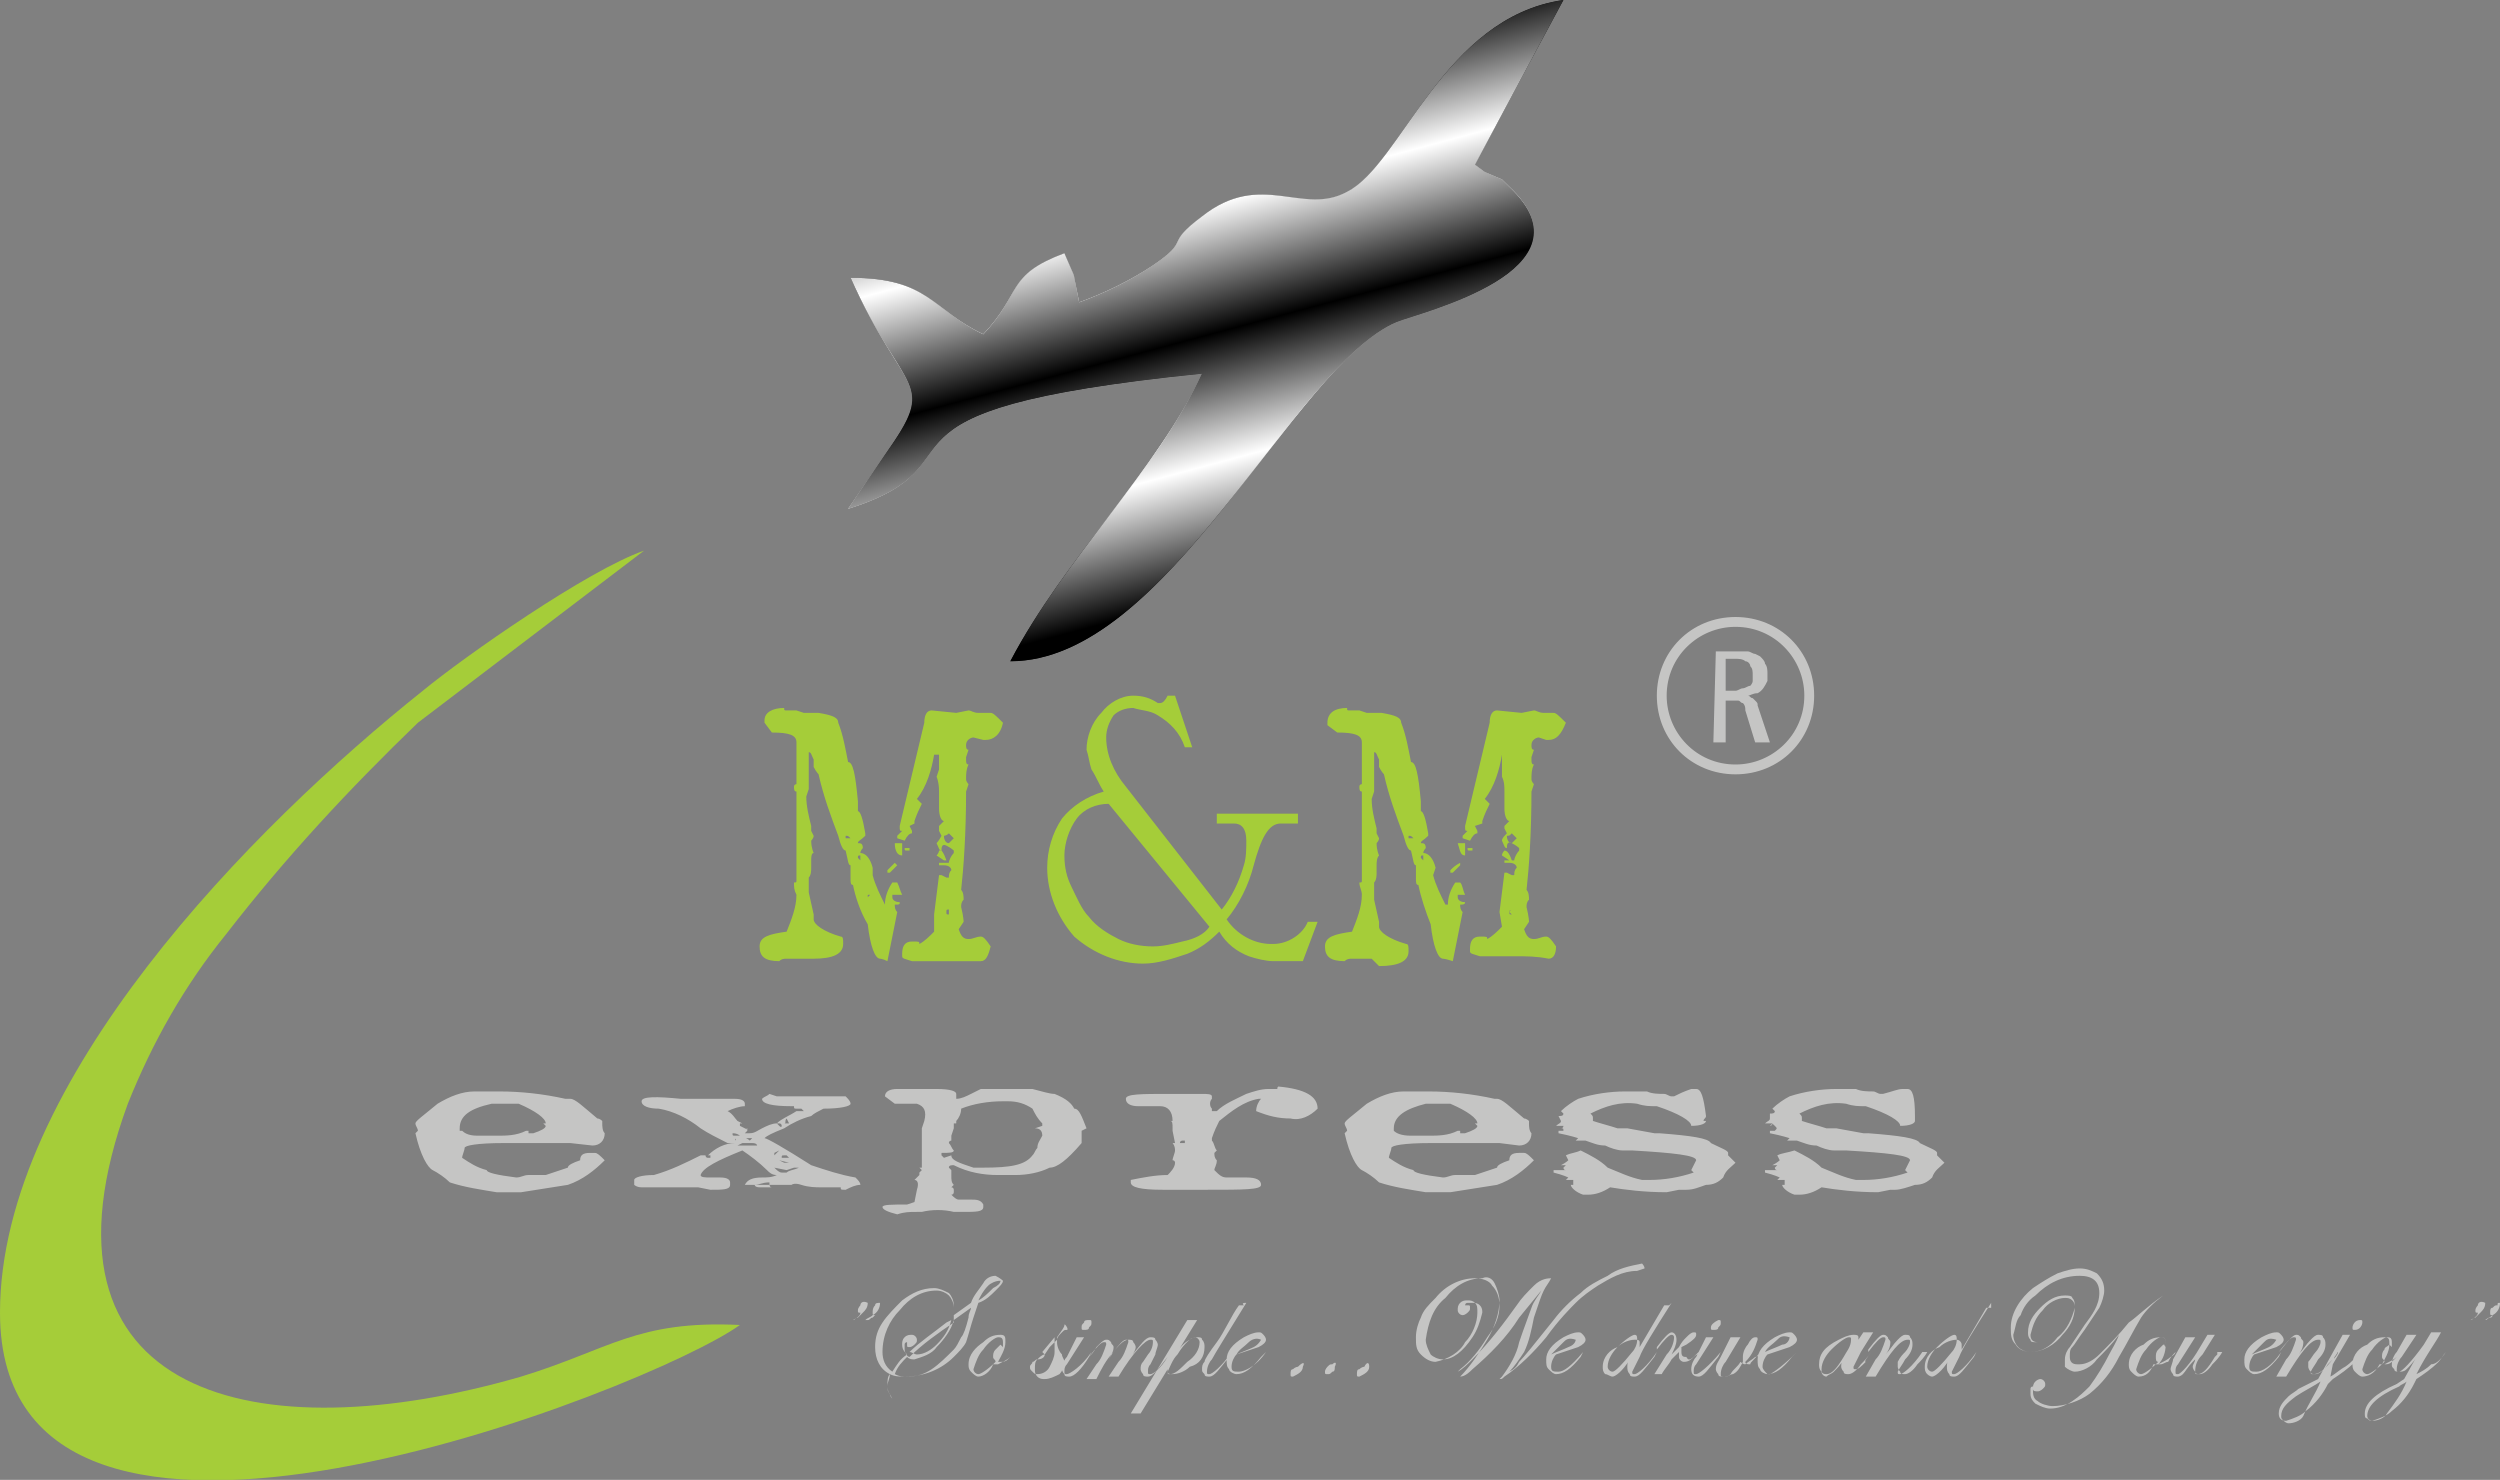
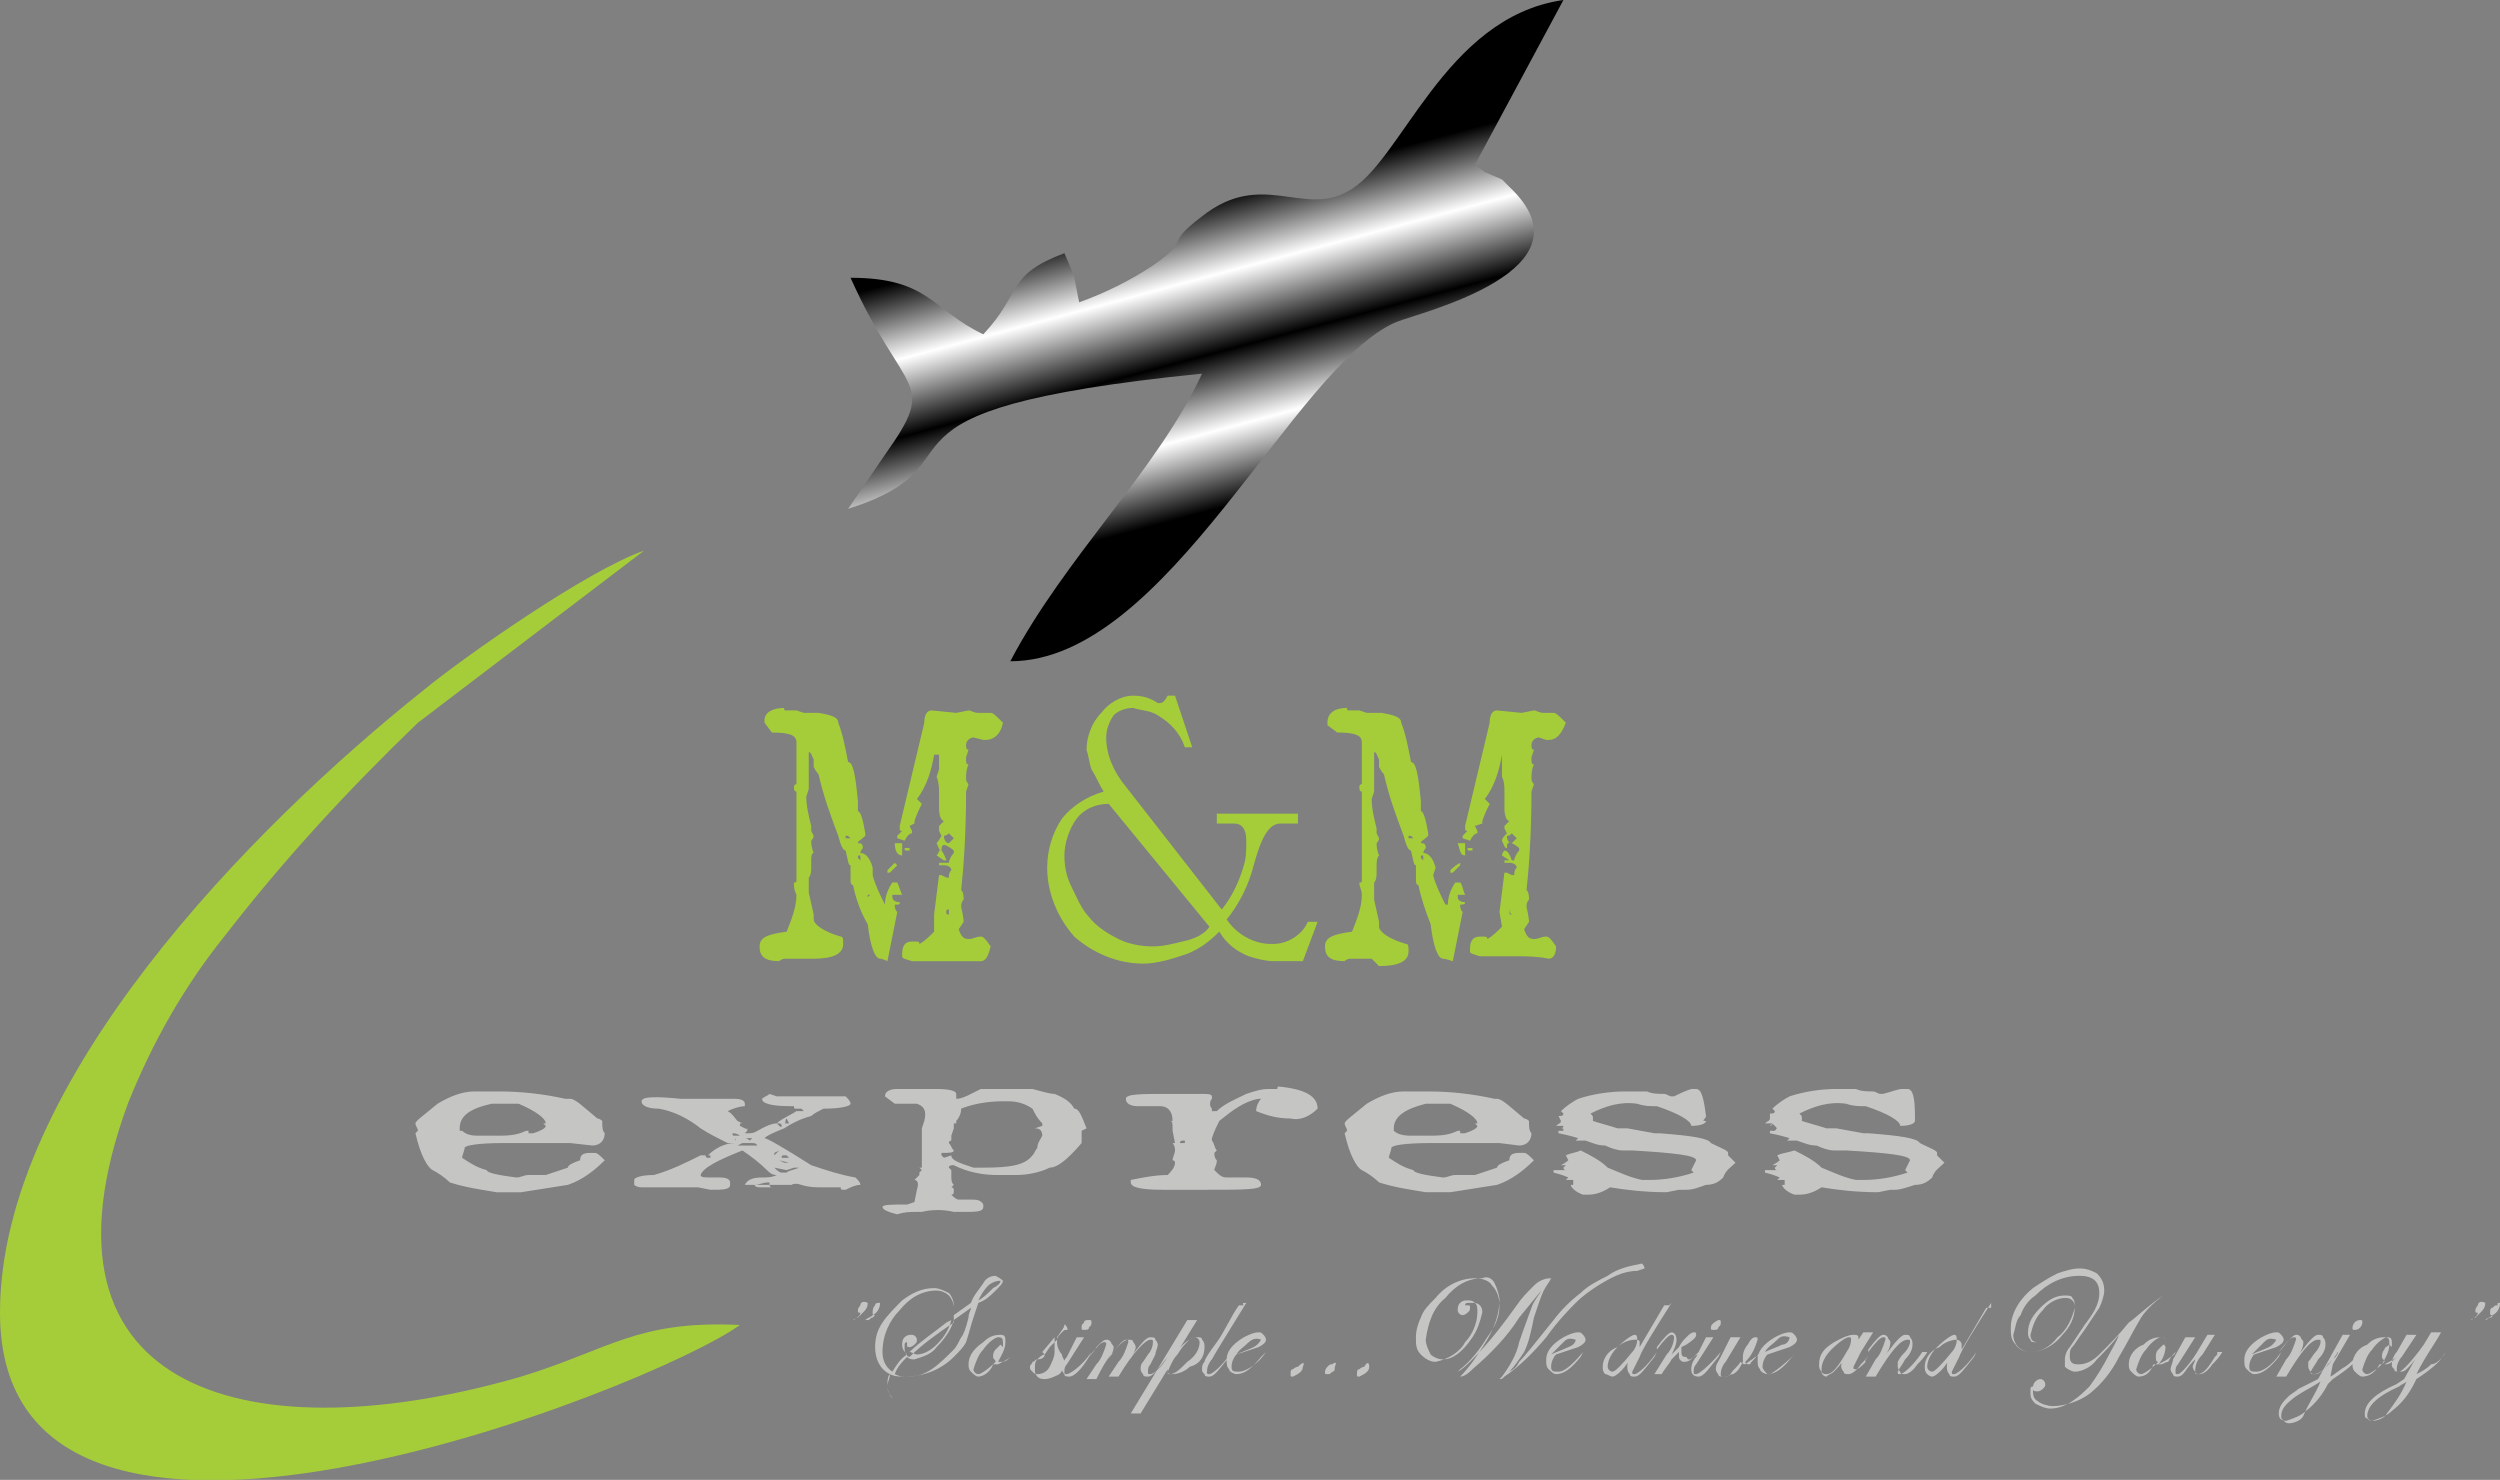
<svg xmlns="http://www.w3.org/2000/svg" xmlns:xlink="http://www.w3.org/1999/xlink" version="1.1" id="Layer_1" x="0px" y="0px" viewBox="0 0 101.7 60.2" style="enable-background:new 0 0 101.7 60.2;" xml:space="preserve">
  <rect x="0" y="0" width="101.7" height="60.2" fill="#808080" stroke="none" />
  <style type="text/css">
	.st0{fill-rule:evenodd;clip-rule:evenodd;fill:#A5CD39;}
	.st1{clip-path:url(#SVGID_00000117663774502161647500000014643465621484913830_);}
	.st2{fill:url(#SVGID_00000092457216953047333030000002924073840612907654_);}
	.st3{fill:#A5CD39;}
	.st4{fill-rule:evenodd;clip-rule:evenodd;fill:#FFFFFF;}
	.st5{clip-path:url(#SVGID_00000000912615805482124540000002545437152502805128_);}
	.st6{fill:#FFFFFF;}
	.st7{clip-path:url(#SVGID_00000135655941016793759630000010228093022917465789_);}
	.st8{fill-rule:evenodd;clip-rule:evenodd;fill:#C5C5C4;}
	.st9{clip-path:url(#SVGID_00000057854010229189511830000014273859745874572450_);}
	.st10{fill:url(#SVGID_00000000927260624832107950000008278438566741826969_);}
	.st11{clip-path:url(#SVGID_00000088097995113717924530000013123453660777963416_);}
	.st12{fill:url(#SVGID_00000006694293335149084740000015390548502784986780_);}
	.st13{clip-path:url(#SVGID_00000140719662961754475330000011439511042404676759_);}
	.st14{fill:url(#SVGID_00000042715765458558468140000003367163277886935428_);}
	.st15{fill:#C5C5C4;}
	.st16{clip-path:url(#SVGID_00000130620287421903949620000007346888239217883325_);}
	.st17{clip-path:url(#SVGID_00000157278475253027696440000016133846124713258911_);}
	.st18{fill:url(#SVGID_00000129205801123809623570000015028138664980797868_);}
</style>
  <g>
    <path class="st0" d="M30.1,53.9c-4.2-0.2-5.3,1-8.9,2.1c-10.7,3.1-20.4,0.9-16-11.1c1-2.5,2.3-4.8,4-6.9c2.4-3.1,5-5.9,7.8-8.6   l9.2-7c-2.3,0.8-7.3,4.3-9,5.7C10.3,33.6,0,44,0,53.4C0,67,26.5,56.5,30.1,53.9" />
  </g>
  <path class="st15" d="M71.7,46h0.2C71.9,46,71.9,46,71.7,46L71.7,46L71.7,46z M77.4,44.3h0.2c0.2,0,0.3,0.3,0.3,1.1  c0,0.1,0,0.1,0,0.2l0,0c0,0.1-0.2,0.2-0.6,0.2c0-0.2-0.5-0.5-1.4-0.8c-0.3,0-0.5,0-0.8-0.1c-0.7-0.1-1.3,0.1-1.9,0.4  c0.1,0.1,0.1,0.1,0.1,0.2v0.1c0.3,0.1,0.7,0.2,1,0.3h0.4l1.1,0.2h0.2c1.3,0.1,2,0.2,2.1,0.4c0.4,0.2,0.7,0.3,0.7,0.4V47  c0.1,0.1,0.2,0.2,0.3,0.3c-0.2,0.2-0.4,0.3-0.5,0.6c-0.2,0.2-0.4,0.3-0.7,0.3c-0.3,0.1-0.6,0.2-0.8,0.2H77h-0.1l-0.5,0.1  c-0.9,0-1.7-0.1-2.3-0.2c-0.3,0.2-0.6,0.3-0.9,0.3H73c-0.3-0.1-0.5-0.3-0.5-0.4h0.1V48h-0.3l0,0l0.1-0.1c0,0-0.2-0.1-0.6-0.2v-0.1  h0.5v0c-0.1,0-0.1-0.1-0.1-0.1c0,0,0,0,0.1-0.1c-0.1,0-0.2,0-0.2,0c0.2-0.1,0.3-0.2,0.3-0.2S72.3,47,72.3,47  c0.2-0.1,0.4-0.1,0.7-0.2c0.4,0.2,0.8,0.4,1.1,0.7c0.5,0.2,0.9,0.4,1.4,0.5h0.3c0.6,0,1.2-0.1,1.8-0.3l-0.1-0.1l0.2-0.4  c0-0.2-0.9-0.3-2.6-0.4h-0.5c-0.2,0-0.5-0.1-0.7-0.2c-0.3,0-0.5-0.1-0.8-0.2h-0.4l0,0l0.1-0.1v0c0,0-0.3-0.1-0.8-0.2L72,46h0.2  c0.1-0.1,0.1-0.1,0-0.2c-0.1-0.1-0.1-0.1-0.2,0c0,0,0.1,0,0.1-0.1l0,0H72l0,0h-0.2l0,0c0.1-0.1,0.2-0.1,0.2-0.2v-0.2  c0.1,0,0.2,0,0.2-0.1l-0.1-0.1c0.2-0.2,0.5-0.4,0.7-0.5c0.6-0.2,1.3-0.3,1.9-0.3c0.1,0,0.2,0,0.4,0l0,0h0.1h0.3  c0.2,0.1,0.5,0.1,0.7,0.1c0.1,0,0.2,0.1,0.3,0.1h0.1C77,44.4,77.2,44.3,77.4,44.3L77.4,44.3z M63,46h0.2C63.3,46,63.2,46,63,46  L63,46L63,46z M68.8,44.3H69c0.2,0,0.3,0.3,0.4,1.1c0,0.1-0.1,0.1-0.1,0.2h0.1c0,0.1-0.2,0.2-0.6,0.2c0-0.2-0.5-0.5-1.4-0.8  c-0.3,0-0.5,0-0.8-0.1c-0.7-0.1-1.3,0.1-1.9,0.4c0.1,0.1,0.1,0.1,0.1,0.2v0.1c0.3,0.1,0.7,0.2,1,0.3h0.4l1.1,0.2h0.2  c1.3,0.1,2,0.2,2.1,0.4c0.4,0.2,0.7,0.3,0.7,0.4V47c0.1,0.1,0.2,0.2,0.3,0.3c-0.2,0.2-0.4,0.3-0.5,0.6c-0.2,0.2-0.4,0.3-0.7,0.3  c-0.3,0.1-0.5,0.2-0.8,0.2h-0.2h-0.1l-0.5,0.1c-0.9,0-1.7-0.1-2.3-0.2c-0.3,0.2-0.6,0.3-0.9,0.3h-0.2c-0.3-0.1-0.5-0.3-0.5-0.4h0.1  V48h-0.3l0,0l0.1-0.1c0,0-0.2-0.1-0.6-0.2v-0.1h0.5v0c-0.1,0-0.1-0.1-0.1-0.1c0,0,0,0,0.1-0.1c-0.1,0-0.2,0-0.2,0  c0.2-0.1,0.3-0.2,0.3-0.2S63.7,47,63.7,47c0.2-0.1,0.4-0.1,0.6-0.2c0.4,0.2,0.8,0.4,1.1,0.7c0.5,0.2,0.9,0.4,1.4,0.5h0.3  c0.6,0,1.2-0.1,1.8-0.3l-0.1-0.1l0.2-0.4c0-0.2-0.9-0.3-2.6-0.4H66c-0.2,0-0.5-0.1-0.7-0.2c-0.3,0-0.5-0.1-0.8-0.2h-0.4l0,0l0.1-0.1  v0c0,0-0.3-0.1-0.8-0.2L63.4,46h0.2c0-0.1,0-0.1-0.1-0.1c0,0,0,0,0,0c0,0,0.1,0,0.1-0.1l0,0h-0.1l0,0h-0.2l0,0  c0.1-0.1,0.2-0.1,0.2-0.2l-0.1-0.2c0.1,0,0.2,0,0.2-0.1l-0.1-0.1c0.2-0.2,0.5-0.4,0.7-0.5c0.6-0.2,1.3-0.3,1.9-0.3  c0.1,0,0.2,0,0.4,0l0,0h0.1H67c0.2,0.1,0.5,0.1,0.7,0.1c0.1,0,0.2,0.1,0.3,0.1h0.1C68.3,44.5,68.5,44.4,68.8,44.3L68.8,44.3z   M56.2,47L56.2,47c0,0,0,0,0.1,0s0.1,0,0.1,0h-0.1H56.2z M56.7,46c0.1,0.1,0.3,0.2,0.7,0.2h0.7c0.4,0,0.8,0,1.2-0.2h0.1v0.1h0.2  c0.3-0.1,0.5-0.2,0.5-0.3l-0.1-0.1h0.1c0-0.2-0.4-0.5-1.1-0.8c-0.1,0-0.2,0-0.3,0H58c-0.8,0.2-1.3,0.5-1.3,1L56.7,46z M58.1,44.4  c0.9,0,1.8,0.1,2.7,0.3h0.2l0,0l-0.1,0c0.2,0,0.5,0.3,1.1,0.8c0.1,0,0.2,0.1,0.2,0.1v0.1c0,0.1,0,0.3,0.1,0.4c0,0.3-0.2,0.5-0.5,0.5  l-0.8-0.1h-0.3c-0.4,0-0.8,0-1.2,0h-0.1h-1.2c-1.1,0-1.6,0.1-1.6,0.2c0,0.1-0.1,0.3-0.1,0.4c0.3,0.2,0.6,0.4,1,0.5  c0,0.1,0.4,0.2,1.2,0.3c0.2,0,0.3-0.1,0.5-0.1H60c0.3-0.1,0.6-0.2,0.9-0.3c0-0.1,0.2-0.2,0.5-0.3c0-0.2,0.1-0.3,0.4-0.3h0.2  c0.1,0,0.2,0.1,0.4,0.3c-0.4,0.4-0.9,0.8-1.5,1c-0.6,0.1-1.3,0.2-1.9,0.3h-0.6H58c-0.6-0.1-1.3-0.2-1.9-0.4  c-0.2-0.2-0.5-0.4-0.7-0.5c-0.2-0.1-0.5-0.6-0.7-1.5l0.1-0.1c0-0.1-0.1-0.2-0.1-0.3c0-0.1,0.3-0.3,0.9-0.8c0.5-0.3,1-0.5,1.5-0.5  L58.1,44.4z M48,46.5L48,46.5h0.2v-0.1h-0.1C48.1,46.4,48,46.4,48,46.5z M52,44.2c1.1,0.1,1.6,0.4,1.6,0.9c-0.3,0.3-0.7,0.5-1.1,0.4  c-0.5,0-0.9-0.1-1.4-0.3c0-0.2,0.1-0.4,0.2-0.5h-0.1c-0.6,0.1-1.1,0.5-1.6,0.9c-0.1,0.2-0.2,0.4-0.3,0.7v0.1  c0.1,0.1,0.1,0.3,0.2,0.4l-0.1,0.1c0,0.1,0,0.2,0.1,0.3c0,0.2-0.1,0.3-0.1,0.4c0.2,0.2,0.3,0.3,0.5,0.3h0.8c0.4,0,0.6,0.1,0.6,0.3  s-0.7,0.2-2.2,0.2c0,0-0.1,0-0.2,0h-0.2h-0.3c-0.1,0-0.3,0-0.7,0h-0.4c-0.9,0-1.3-0.1-1.3-0.3v-0.1c0.5-0.1,1-0.2,1.5-0.2  c0.1-0.1,0.3-0.3,0.3-0.5c0,0,0-0.1-0.1-0.1c0-0.1,0.1-0.3,0.1-0.4c0-0.2-0.1-0.3-0.1-0.3l0.1,0L47.7,46v-0.1c0-0.2,0-0.3-0.1-0.3  h0.1c0-0.4-0.2-0.6-0.5-0.6h-0.5h-0.4c-0.3,0-0.5-0.1-0.5-0.3s0.6-0.2,1.8-0.2c0,0,0,0,0.1,0c0.1,0,0.2,0,0.3,0c0.2,0,0.4,0,0.6,0  h0.3c0.2,0,0.4,0,0.4,0.1v0.1c-0.1,0.1-0.1,0.3,0,0.4v0.1h0.2c0.3-0.3,0.8-0.5,1.2-0.7c0.3-0.1,0.6-0.2,0.9-0.2h0.4  C51.9,44.3,52,44.2,52,44.2z M38.9,45.6L38.9,45.6v0.1h-0.1v0.2l-0.1,0.3v0.2c0,0-0.1,0-0.1,0.1c0.1,0.1,0.1,0.2,0.2,0.3  c0,0.1-0.2,0.1-0.5,0.1V47c0,0,0,0,0.1,0.1l0,0l0.3-0.1h0c0,0.2,0.3,0.3,0.9,0.5H40c1.1,0,1.7-0.1,2-0.5c0.1-0.1,0.1-0.2,0.2-0.3  l0,0c0-0.2,0.1-0.3,0.2-0.5c0-0.2-0.1-0.3-0.3-0.3l0,0l0.3-0.1v-0.1c-0.2-0.2-0.3-0.4-0.4-0.6c-0.3-0.2-0.6-0.3-1-0.3h-0.2  c-0.6,0-1.2,0.1-1.7,0.3C39.1,45.3,39,45.5,38.9,45.6z M41.8,44.3h0.2c0.4,0.1,0.7,0.2,0.9,0.2c0.5,0.2,0.7,0.4,0.8,0.6  c0.2,0,0.3,0.3,0.5,0.8l0,0L44,46c0,0.2,0,0.3,0,0.3H44c0,0.1,0,0.1,0,0.2c-0.6,0.7-1,1-1.3,1c-0.4,0.2-0.9,0.3-1.4,0.3  c-0.2,0-0.4,0-0.7,0c-0.6,0-1.2-0.1-1.8-0.4h0c-0.1,0-0.2,0-0.2,0.1l0.1,0.1v0.2c0,0.2,0,0.3,0.1,0.4l-0.1,0.1  c0.1,0,0.1,0.1,0.1,0.1v0.1c0,0,0,0.1-0.1,0.1c0.1,0.1,0.2,0.2,0.3,0.2h0.5c0.2,0,0.4,0,0.5,0.2v0.1c0,0.2-0.3,0.2-0.8,0.2h-0.1  h-0.3c-0.4-0.1-0.9-0.1-1.3,0h-0.1h-0.1c-0.3,0-0.5,0-0.8,0.1c-0.4-0.1-0.6-0.2-0.6-0.3l0,0l0,0c0-0.1,0.4-0.1,1-0.1l0.3-0.1h0  l0.1-0.5c0.1-0.3,0-0.4-0.1-0.4l0.2-0.2c0,0,0-0.1,0-0.1l0.1-0.1l-0.1-0.1c0,0,0,0,0.1,0c0-0.5,0-1.1,0-1.6l0.1-0.3  c0.1-0.4,0-0.6-0.3-0.7h-0.9L36,44.6c0-0.2,0.2-0.3,0.5-0.3h0.7c0.3,0,0.6,0,0.9,0c0.6,0,0.8,0.1,0.8,0.2v0.1l0,0c0,0,0,0,0,0.1  c0.2,0,0.4-0.1,0.6-0.2l0.4-0.2C40.5,44.3,41.1,44.3,41.8,44.3z M30.7,48.2c0,0,0,0.1,0.2,0.1h0.5l0,0c-0.1,0-0.1-0.1-0.1-0.2h0  C31,48.1,30.9,48.2,30.7,48.2z M31.3,48L31.3,48h0.2v0L31.3,48z M32,47.6C31.9,47.6,31.9,47.6,32,47.6l-0.5-0.1l0,0  c0.1,0.1,0.2,0.2,0.3,0.2H32c0.1-0.1,0.3-0.1,0.5-0.2c-0.2,0-0.2,0-0.2,0L32,47.6z M32.4,47.4L32.4,47.4h0.2l0,0H32.4z M31.7,47.2  L31.7,47.2c0,0,0,0,0.2,0.1h0.1c0.1,0,0.1,0,0.1,0l0,0L31.7,47.2L31.7,47.2z M31.8,47.1c0,0,0,0,0.1,0h0.2l0,0c0,0,0,0-0.1-0.1h-0.1  C31.8,47,31.8,47,31.8,47.1z M31.5,46.9V47l-0.1,0h0.1c0,0,0.1-0.1,0.2-0.2L31.5,46.9L31.5,46.9z M30.3,46.7L30.3,46.7  c0,0,0,0,0.1,0h0.1c0.1,0,0.1,0,0.1,0l0,0L30.3,46.7z M29.8,46.7c0,0,0,0-0.1,0l0,0L29.8,46.7c0.1,0,0.2,0,0.2,0l0,0H29.8z   M30.2,46.5L30,46.6l0,0h0.3h0.1h0.1h0.1h0.1c0.1,0,0.1,0,0.1,0l0,0c0,0,0-0.1-0.2-0.1h-0.3C30.3,46.5,30.2,46.5,30.2,46.5z   M29.9,46.4L29.9,46.4L29.9,46.4c0.2,0,0.2,0,0.2,0l0,0H29.9C30,46.3,29.9,46.3,29.9,46.4z M30.2,46.2L30.2,46.2  c0.1,0.1,0.2,0.1,0.3,0.2h0l0.1-0.1l0,0h-0.3L30.2,46.2z M29.8,46.1L29.8,46.1c0,0.1,0,0.1,0.1,0.1h0.2l0,0  C30.1,46.2,30,46.1,29.8,46.1z M29.5,46.1L29.5,46.1h0.2l0,0H29.5z M32,45.5C32,45.5,32,45.6,32,45.5c-0.1,0.1,0,0.2-0.1,0.2h0.2  L32,45.5L32,45.5z M34.4,44.6c0.1,0.1,0.2,0.2,0.2,0.3c0,0.1-0.4,0.2-1.1,0.2c-0.2,0.1-0.4,0.2-0.5,0.3c-0.4,0.1-0.8,0.3-1.1,0.5  c-0.5,0.2-0.7,0.3-0.8,0.4l0,0c0.1,0,0.8,0.4,1.9,1.1c0.6,0.2,1.2,0.4,1.8,0.5c0.1,0.1,0.2,0.2,0.2,0.3c-0.2,0-0.4,0.1-0.6,0.2  c-0.2,0-0.2,0-0.2-0.1h-0.3h-0.5c-0.2,0-0.5,0-0.8-0.1s-0.4,0-0.4,0H32h-1.2h-0.3l-0.2,0c0.1-0.2,0.3-0.3,0.7-0.3  c0.2,0,0.4,0,0.6-0.1c-0.2,0-0.3-0.1-0.4-0.2c-0.3-0.3-0.7-0.6-1-0.8c-1,0.4-1.6,0.7-1.7,1l0,0c0,0.1,0.2,0.1,0.4,0.1h0.4  c0.3,0,0.4,0.1,0.4,0.2v0.1c0,0.2-0.3,0.2-0.8,0.2l-0.5-0.1h-0.8h-0.4c-0.7,0-1.1,0-1.1,0c-0.2,0-0.3-0.1-0.3-0.1l0-0.2  c0-0.1,0.3-0.2,0.8-0.2c0.7-0.2,1.3-0.5,1.9-0.8h0.2c0,0,0,0.1,0.1,0.1h0.1v-0.1c-0.1,0-0.1,0-0.1,0c0.3-0.3,0.7-0.5,1.1-0.5l0,0  h-0.1c-0.1,0-0.1,0-0.2,0c-0.4-0.2-0.8-0.4-1.1-0.6c-0.5-0.4-1.1-0.7-1.7-0.8c-0.4,0-0.7-0.1-0.7-0.3s0.6-0.2,1.6-0.1  c0.4,0,1.1,0,2.2,0c0.3,0,0.4,0.1,0.4,0.2V45c-0.2,0-0.5,0.1-0.7,0.2l0,0c0.2,0.1,0.3,0.3,0.4,0.4l0.2,0.1l-0.1,0v0.1  c0,0,0,0,0.2,0.1s0,0,0.1,0l0,0V46l-0.1,0.1c0.1,0,0.2,0,0.2,0c0.2,0,0.3-0.1,0.5-0.2c0.2-0.1,0.4-0.2,0.6-0.2c0,0,0,0,0.1,0.1  s0.1,0,0.1,0l0,0c0,0,0-0.1-0.1-0.1s0,0-0.1,0l0,0c0.2-0.2,0.5-0.3,0.8-0.5l0.3,0v0l-0.1-0.1h-0.1h-0.1c-0.1,0-0.1,0-0.1-0.1  c-0.1,0-0.1,0-0.1,0c-0.8,0-1.2-0.1-1.2-0.3c0.1-0.1,0.2-0.1,0.3-0.2l0.3,0.1c0.5,0,0.9,0,1.4,0h0.2L34.4,44.6z M18.4,47L18.4,47  c0,0,0.1,0,0.1,0s0.1,0,0.1,0h-0.1H18.4z M18.8,46c0.2,0.2,0.5,0.2,0.7,0.2h0.7c0.4,0,0.8,0,1.2-0.2h0.1v0.1h0.2  c0.3-0.1,0.5-0.2,0.5-0.3l-0.1-0.1h0.1c0-0.2-0.4-0.5-1.1-0.8c-0.1,0-0.2,0-0.3,0h-0.8c-0.9,0.2-1.3,0.5-1.3,1V46z M20.3,44.4  c0.9,0,1.8,0.1,2.7,0.3h0.2l0,0l0,0c0.2,0,0.5,0.3,1.1,0.8c0.1,0,0.2,0.1,0.2,0.1v0.1c0,0.1,0,0.3,0.1,0.4c0,0.3-0.2,0.5-0.5,0.5  l-0.9-0.1h-0.3c-0.4,0-0.8,0-1.1,0c0,0-0.1,0-0.1,0h-1.2c-1.1,0-1.6,0.1-1.6,0.2c0,0.1-0.1,0.3-0.1,0.4c0.3,0.2,0.6,0.4,1,0.5  c0,0.1,0.4,0.2,1.2,0.3c0.2,0,0.3-0.1,0.5-0.1h0.7c0.3-0.1,0.6-0.2,0.9-0.3c0-0.1,0.2-0.2,0.5-0.3c0-0.2,0.1-0.3,0.4-0.3h0.2  c0.1,0,0.2,0.1,0.4,0.3c-0.4,0.4-0.9,0.8-1.5,1c-0.6,0.1-1.3,0.2-1.9,0.3h-0.6h-0.4c-0.6-0.1-1.3-0.2-1.9-0.4  c-0.2-0.2-0.5-0.4-0.7-0.5c-0.2-0.1-0.5-0.6-0.7-1.5l0.1-0.1c0-0.1-0.1-0.2-0.1-0.3c0-0.1,0.3-0.3,0.9-0.8c0.5-0.3,1-0.5,1.5-0.5  L20.3,44.4z" />
  <path class="st3" d="M61.4,37.1c0,0.1,0,0.1,0.1,0.1l0,0L61.4,37.1L61.4,37.1C61.5,37,61.4,37,61.4,37.1 M58.3,36.4L58.3,36.4  l0.1,0.1L58.3,36.4L58.3,36.4z M59.4,35.1v0.1v0c0,0-0.1,0.1-0.3,0.3H59v-0.1C59.1,35.3,59.2,35.2,59.4,35.1z M57.8,34.9l0.1,0.1  v-0.2C57.8,34.8,57.8,34.8,57.8,34.9z M61.2,34.6L61.2,34.6c0.1,0,0.2,0.1,0.3,0.4h-0.1l-0.3-0.2C61.1,34.7,61.2,34.6,61.2,34.6z   M59.7,34.5h0.2v0.1h-0.1C59.7,34.6,59.7,34.6,59.7,34.5z M59.3,34.3h0.2l0.1,0c0,0,0,0.1,0,0.2l0,0.1c0,0,0,0.1,0,0.2l0,0  C59.4,34.8,59.4,34.6,59.3,34.3z M57.3,34l0,0.1l0,0h0.2l0,0C57.4,34,57.4,34,57.3,34L57.3,34z M61.3,34c0,0.2,0.1,0.3,0.2,0.3  l0.2-0.2c0,0-0.1-0.1-0.2-0.2C61.4,34,61.4,34,61.3,34L61.3,34z M63.2,29c0.1,0,0.2,0.1,0.5,0.4c-0.2,0.5-0.4,0.7-0.7,0.7h-0.1  L62.6,30c-0.1,0-0.3,0.1-0.3,0.3v0c0,0.1,0,0.2,0.1,0.2l-0.1,0.3v0.1c0,0.1,0,0.2,0.1,0.2c-0.1,0.2-0.1,0.4-0.1,0.6  c0,0.1,0.1,0.2,0.1,0.2l-0.1,0.3c0,1.7-0.1,3.1-0.2,4c0.1,0.1,0.1,0.3,0.1,0.4c-0.1,0.1-0.1,0.2-0.1,0.3c0.1,0.4,0.1,0.6,0.1,0.6  L62,37.8c0.1,0.3,0.2,0.4,0.4,0.4c0.2,0,0.3-0.1,0.5-0.1c0.1,0,0.2,0.1,0.4,0.4C63.3,38.8,63.2,39,63,39c-0.5-0.1-0.9-0.1-1.4-0.1  h-0.9c-0.1,0-0.3,0-0.4,0h-0.1c-0.3-0.1-0.4-0.1-0.4-0.2v-0.1c0-0.3,0.1-0.5,0.4-0.5s0.3,0,0.3,0.1c0.2-0.1,0.4-0.3,0.6-0.5L61,37.1  l0.2-1.6h0.1l0.2,0.1h0.1c0-0.1,0-0.2,0.1-0.3c0-0.1-0.1-0.2-0.3-0.2v0l-0.2,0V35h0.2h0.2c0-0.1,0.1-0.3,0.2-0.4v-0.1  c0,0-0.1-0.1-0.3-0.2s-0.2,0.1-0.2,0.2h0c-0.1,0-0.1-0.1-0.2-0.3c0-0.1,0.1-0.2,0.2-0.3l-0.1-0.2v-0.1l0.2-0.2  c-0.1,0-0.2-0.2-0.2-0.5v-0.3c0-0.1,0-0.3,0-0.4c0-0.2,0-0.4-0.1-0.6l0-0.3v-0.6h0c-0.1,0.6-0.3,1.3-0.7,1.8c0,0,0.1,0.1,0.2,0.2  c-0.1,0.2-0.2,0.4-0.3,0.7v0.1L60,33.6l0,0l0.1,0.2v0.1c-0.1,0-0.2,0.1-0.3,0.3l0,0l-0.3-0.1V34l0.2-0.2c-0.1,0-0.1,0-0.1-0.2l1-4.2  c0-0.3,0.1-0.5,0.3-0.5l1,0.1l0.5-0.1c0.1,0,0.2,0.1,0.4,0.1C63,29,63.1,29,63.2,29L63.2,29z M54.8,28.8c0,0.1,0,0.1,0.1,0.1H55  l0.3,0l0.3,0.1c0.2,0,0.3,0,0.5,0h0.1c0.6,0.1,0.8,0.2,0.8,0.4c0.2,0.5,0.3,1.1,0.4,1.6c0.2,0,0.3,0.5,0.4,1.6v0.2V33  c0.1,0,0.2,0.3,0.3,0.9V34c-0.2,0.2-0.3,0.2-0.3,0.3v0c0.1,0,0.2,0,0.2,0.2c0,0-0.1,0.1-0.1,0.2c0.2,0,0.4,0.2,0.5,0.6l-0.1,0.3  c0.1,0.4,0.3,0.8,0.5,1.2h0.1c0-0.3,0.1-0.6,0.3-0.9h0.2c0.1,0.1,0.1,0.3,0.2,0.5l0,0h-0.3l0,0v0.1c0,0.1,0.1,0.2,0.3,0.2v0  c0,0.1-0.1,0.1-0.2,0.1c0,0.1,0,0.2,0.1,0.3l-0.4,2C58.8,39,58.7,39,58.7,39c-0.2,0-0.4-0.5-0.5-1.4c-0.2-0.5-0.4-1.1-0.5-1.6  c-0.1,0-0.1-0.1-0.1-0.3v-0.5c-0.1,0-0.1-0.2-0.2-0.6c-0.1,0-0.2-0.2-0.3-0.6c-0.3-0.8-0.6-1.6-0.8-2.5c0,0-0.1-0.1-0.2-0.3l0-0.3  c-0.1-0.2-0.1-0.3-0.2-0.3v0.1c0,0.1,0,0.1,0,0.1l0,0.3v0.2c0,0.2,0,0.3,0,0.5c0,0.1,0,0.1,0,0.2c0,0,0,0.1,0,0.2l-0.1,0.3  c0,0.4,0.1,0.8,0.2,1.2c0,0,0,0.1,0,0.2l0.1,0.2c0,0.1-0.1,0.2-0.1,0.2c0,0.3,0.1,0.5,0.1,0.5c-0.1,0.1-0.1,0.3-0.1,0.4  c0,0,0,0.1,0,0.3c0,0.1,0,0.3-0.1,0.4l0,0.4l0,0.3l0.2,0.9v0.2c0,0.2,0.4,0.5,1.1,0.7c0.1,0,0.1,0.1,0.1,0.3c0,0.4-0.4,0.6-1.2,0.6  L55.8,39h-0.2c0,0,0,0,0,0l-0.2,0H55c-0.1,0-0.2,0-0.3,0.1c-0.6,0-0.8-0.2-0.8-0.6s0.4-0.5,1.1-0.6c0.2-0.5,0.4-1,0.4-1.5  c0-0.2-0.1-0.3-0.1-0.5c0.1,0,0.1,0,0.1-0.1v0c0-0.2,0-0.4,0-0.5l0-0.2c0-0.2,0-0.4,0-0.6l0-0.5l0-0.3l0-0.5c0,0,0-0.2,0-0.5  c0-0.2,0-0.3,0-0.5c-0.1,0-0.1-0.1-0.1-0.2s0.1-0.1,0.1-0.1l0-0.2c0-0.1,0-0.6,0-1.5c0-0.3-0.3-0.4-1-0.4L54,29.5v-0.1  C54,29,54.3,28.8,54.8,28.8L54.8,28.8z M51.8,39.1c-0.3,0-0.7-0.1-1-0.2c-0.5-0.2-0.9-0.5-1.2-1c-0.4,0.4-0.8,0.7-1.3,0.9  c-0.6,0.2-1.2,0.4-1.8,0.4c-1,0-2-0.4-2.8-1.1c-0.7-0.8-1.1-1.8-1.1-2.8c0-0.7,0.2-1.4,0.6-2c0.4-0.5,1-0.9,1.7-1.1  c-0.2-0.3-0.3-0.6-0.5-0.9c-0.1-0.3-0.1-0.5-0.2-0.8c0-0.5,0.2-1.1,0.6-1.5c0.3-0.4,0.8-0.7,1.3-0.7c0.4,0,0.7,0.1,1,0.3  c0,0,0.1,0,0.1,0c0.1,0,0.2-0.1,0.3-0.3h0.3l0.7,2.1h-0.3c-0.2-0.6-0.6-1-1.1-1.3c-0.3-0.2-0.7-0.2-1-0.3c-0.3,0-0.6,0.1-0.8,0.3  C45.1,29.4,45,29.7,45,30c0,0.7,0.3,1.4,0.8,2l3.9,5c0.4-0.5,0.7-1.1,0.9-1.8c0.1-0.3,0.1-0.7,0.1-1c0-0.5-0.2-0.7-0.5-0.7h-0.7  v-0.4h3.3v0.4h-0.7c-0.5,0-0.8,0.6-1.1,1.7c-0.2,0.8-0.6,1.6-1.1,2.2c0.4,0.6,1.1,1,1.8,1h0.1c0.6,0,1.2-0.4,1.4-0.9h0.4L53,39.1  L51.8,39.1z M49.2,37.7l-4.1-5c-0.5,0-1,0.2-1.3,0.6c-0.3,0.4-0.5,1-0.5,1.5c0,0.5,0.1,0.9,0.3,1.3c0.2,0.4,0.4,0.9,0.7,1.2  c0.3,0.4,0.8,0.7,1.2,0.9c0.4,0.2,0.9,0.3,1.4,0.3c0.4,0,0.8-0.1,1.2-0.2C48.6,38.2,49,38,49.2,37.7z M38.5,37.1  c0,0.1,0,0.1,0.1,0.1l0,0V37l0,0C38.5,37,38.5,37,38.5,37.1z M35.3,36.4L35.3,36.4l0,0.1l0.1-0.1L35.3,36.4z M36.4,35.1l0.1,0.1v0  c0,0-0.1,0.1-0.3,0.3h-0.1v-0.1C36.2,35.3,36.3,35.2,36.4,35.1z M34.9,34.9L35,35v-0.2C34.9,34.8,34.9,34.8,34.9,34.9z M38.2,34.6  h0.1c0,0,0.1,0.1,0.2,0.4h-0.1l-0.3-0.2C38.2,34.7,38.2,34.6,38.2,34.6z M36.8,34.5h0.2v0.1h-0.1C36.8,34.6,36.8,34.6,36.8,34.5z   M36.4,34.3h0.2l0.1,0c0,0.1,0,0.1,0,0.2v0.1c0,0.1,0,0.1,0,0.2h0C36.5,34.8,36.4,34.6,36.4,34.3z M34.4,34v0.1l0,0h0.2l0,0  C34.5,34,34.5,34,34.4,34C34.4,34,34.4,34,34.4,34L34.4,34z M38.4,34c0,0.2,0.1,0.3,0.2,0.3l0.2-0.2c0,0-0.1-0.1-0.2-0.2  C38.5,34,38.4,34,38.4,34L38.4,34z M40.3,29c0.1,0,0.2,0.1,0.5,0.4c-0.1,0.5-0.4,0.7-0.7,0.7H40L39.6,30c-0.1,0-0.3,0.1-0.3,0.3v0  c0,0.1,0,0.2,0.1,0.2l-0.1,0.3v0.1c0,0.1,0,0.2,0.1,0.2c-0.1,0.2-0.1,0.4-0.1,0.6c0,0.1,0.1,0.2,0.1,0.2l-0.1,0.3  c0,1.7-0.1,3.1-0.2,4c0.1,0.1,0.1,0.3,0.1,0.4c-0.1,0.1-0.1,0.2-0.1,0.3c0.1,0.4,0.1,0.6,0.1,0.6l-0.2,0.3c0.1,0.3,0.2,0.4,0.4,0.4  c0.2,0,0.3-0.1,0.5-0.1c0.1,0,0.2,0.1,0.4,0.4c-0.1,0.4-0.2,0.6-0.4,0.6c-0.5,0-0.9,0-1.4,0h-0.9c-0.1,0-0.3,0-0.4,0h-0.1  c-0.3-0.1-0.4-0.1-0.4-0.2v-0.1c0-0.3,0.1-0.5,0.4-0.5s0.3,0,0.3,0.1c0.2-0.1,0.4-0.3,0.6-0.5L38,37.2l0.2-1.6h0.1l0.2,0.1h0.1  c0-0.1,0-0.2,0.1-0.3c0-0.1-0.1-0.2-0.3-0.2v0c0,0-0.1,0-0.2,0v-0.1c0.1,0,0.1,0,0.2,0h0.2c0-0.1,0.1-0.3,0.2-0.4v-0.1  c0,0-0.1-0.1-0.3-0.2s-0.2,0.1-0.2,0.2l0,0c-0.1,0-0.1-0.1-0.2-0.3c0,0,0.1-0.1,0.2-0.3l-0.1-0.2v-0.2l0.2-0.2  c-0.1,0-0.2-0.2-0.2-0.5v-0.3c0-0.1,0-0.3,0-0.4c0-0.4-0.1-0.6-0.1-0.6l0.1-0.3v-0.6H38c-0.1,0.6-0.3,1.3-0.7,1.8  c0,0,0.1,0.1,0.2,0.2c-0.1,0.2-0.2,0.4-0.3,0.7v0.1L37,33.6l0,0l0.1,0.2v0.1c-0.1,0-0.2,0.1-0.3,0.3l0,0l-0.3-0.1V34l0.2-0.2  c-0.1,0-0.1,0-0.1-0.2l1-4.2c0-0.3,0.1-0.5,0.3-0.5l1,0.1l0.5-0.1c0.1,0,0.2,0.1,0.4,0.1C40,29,40.1,29,40.3,29L40.3,29z M31.9,28.8  c0,0.1,0,0.1,0.1,0.1h0.1l0.3,0l0.3,0.1c0.2,0,0.3,0,0.5,0h0.1c0.6,0.1,0.8,0.2,0.8,0.4c0.2,0.5,0.3,1.1,0.4,1.6  c0.2,0,0.3,0.5,0.4,1.6v0.2V33c0.1,0,0.2,0.3,0.3,0.9V34c-0.2,0.2-0.3,0.2-0.3,0.3v0c0.1,0,0.2,0,0.2,0.2c0,0-0.1,0.1-0.1,0.2  c0.2,0,0.4,0.2,0.5,0.6v0.3c0.1,0.4,0.3,0.8,0.5,1.2H36c0-0.3,0.1-0.6,0.3-0.9h0.2c0.1,0.2,0.1,0.3,0.2,0.5h-0.1h-0.3l0,0v0.1  c0,0.1,0.1,0.2,0.3,0.2v0c0,0.1,0,0.1-0.2,0.1c0,0.1,0,0.2,0.1,0.3l-0.4,2C35.9,39,35.8,39,35.8,39c-0.2,0-0.4-0.5-0.5-1.4  c-0.3-0.5-0.5-1.1-0.6-1.6c-0.1,0-0.1-0.1-0.1-0.3v-0.5c-0.1,0-0.1-0.2-0.2-0.6c-0.1,0-0.2-0.2-0.3-0.6c-0.3-0.8-0.6-1.6-0.8-2.5  c0,0-0.1-0.1-0.2-0.3v-0.3c-0.1-0.2-0.1-0.3-0.2-0.3v0.1c0,0.1,0,0.1,0,0.1v0.3v0.2c0,0.2,0,0.3,0,0.5c0,0.1,0,0.1,0,0.2  c0,0,0,0.1,0,0.1l-0.1,0.3c0,0.4,0.1,0.8,0.2,1.2c0,0,0,0.1,0,0.2l0.1,0.2c0,0.1-0.1,0.2-0.1,0.2c0,0.3,0.1,0.5,0.1,0.5  C33,34.7,33,34.9,33,35c0,0,0,0.1,0,0.3c0,0.1,0,0.3-0.1,0.4V36v0.3l0.2,0.9v0.2c0,0.2,0.4,0.5,1.1,0.7c0.1,0,0.1,0.1,0.1,0.3  c0,0.4-0.4,0.6-1.2,0.6L32.8,39h-0.2c0,0,0,0,0,0l-0.2,0h-0.4c-0.1,0-0.2,0-0.3,0.1c-0.6,0-0.8-0.2-0.8-0.6s0.4-0.5,1.1-0.6  c0.2-0.5,0.4-1,0.4-1.5c-0.1-0.2-0.1-0.3-0.1-0.5c0.1,0,0.1,0,0.1-0.1v0c0-0.2,0-0.4,0-0.5v-0.2c0-0.2,0-0.4,0-0.6V34v-0.3v-0.5  c0,0,0-0.2,0-0.5c0-0.2,0-0.3,0-0.5c-0.1,0-0.1-0.1-0.1-0.2s0.1-0.1,0.1-0.1v-0.2c0-0.1,0-0.6,0-1.5c0-0.3-0.3-0.4-1-0.4l-0.3-0.4  v-0.1C31.1,29,31.4,28.8,31.9,28.8L31.9,28.8z" />
  <path class="st15" d="M72.8,54.4C72.8,54.4,72.8,54.3,72.8,54.4c-0.3-0.1-0.4,0-0.5,0.1c-0.2,0.2-0.4,0.3-0.5,0.5  c0.2-0.1,0.5-0.2,0.7-0.3C72.7,54.7,72.8,54.5,72.8,54.4 M73.1,55L73.1,55l-0.2,0.2c-0.4,0.5-0.7,0.7-1,0.7c-0.1,0-0.3-0.1-0.3-0.2  c-0.1-0.1-0.1-0.2-0.1-0.4c0-0.3,0.2-0.6,0.7-0.9c0.2-0.1,0.4-0.2,0.6-0.2c0.1,0,0.1,0,0.2,0.1c0,0,0.1,0.1,0.1,0.2  c0,0.1-0.1,0.2-0.3,0.3c-0.3,0.1-0.6,0.2-0.9,0.3c-0.1,0.1-0.2,0.3-0.2,0.5c0,0.1,0.1,0.2,0.2,0.3c0,0,0,0,0.1,0  C72.2,55.8,72.6,55.5,73.1,55L73.1,55L73.1,55z M71.6,55c0,0.1-0.1,0.2-0.2,0.2c-0.1,0.1-0.3,0.2-0.4,0.3c-0.1,0-0.2-0.1-0.2-0.1  c-0.1,0.2-0.3,0.3-0.4,0.5c-0.1,0.1-0.2,0.1-0.3,0.1c-0.1,0-0.2,0-0.2-0.1c-0.1-0.1-0.1-0.2-0.1-0.2c0-0.2,0.1-0.3,0.2-0.5l0.4-0.8  h0.2h0.2l-0.6,1c-0.1,0.1-0.2,0.3-0.2,0.5c0,0.1,0,0.1,0.2,0.1c0.1,0,0.2-0.1,0.3-0.1c0.2-0.1,0.3-0.3,0.4-0.5c0,0,0-0.1,0-0.2  c0-0.2,0.1-0.4,0.2-0.5c0.1-0.2,0.2-0.3,0.3-0.3s0.1,0,0.1,0.1c-0.1,0.3-0.2,0.6-0.5,0.9c0,0.1,0.1,0.1,0.2,0.1  C71.2,55.4,71.4,55.3,71.6,55C71.6,55,71.6,55,71.6,55L71.6,55z M70,55L70,55l-0.1,0.2c-0.4,0.5-0.6,0.8-0.8,0.8  c-0.2,0-0.3-0.1-0.3-0.3c0,0,0,0,0,0c0-0.2,0.1-0.4,0.2-0.5l0.4-0.8c0,0,0.1,0,0.1,0c0.1,0,0.1,0,0.2,0l-0.7,1.1  c-0.1,0.1-0.1,0.2-0.1,0.3c0,0.1,0,0.1,0.1,0.1S69.5,55.6,70,55C70.3,54.6,70.3,54.6,70,55C69.5,55.6,70,55,70,55z M70,53.8  c0,0.1,0,0.1-0.1,0.2c0,0.1-0.1,0.1-0.2,0.1c-0.1,0-0.1,0-0.1-0.1c0-0.1,0.1-0.2,0.3-0.3C70,53.7,70,53.7,70,53.8L70,53.8z M69.1,55  c0,0.1-0.1,0.1-0.2,0.2c-0.1,0.1-0.2,0.2-0.4,0.2c-0.1,0-0.2-0.1-0.2-0.2c0-0.1,0-0.1,0-0.2c-0.1,0.1-0.2,0.2-0.3,0.3  c-0.1,0.2-0.3,0.4-0.4,0.6h-0.3l0.5-0.8c0.2-0.2,0.3-0.5,0.3-0.7c0,0,0-0.1-0.1-0.1s-0.3,0.2-0.6,0.6l0,0l0,0l0,0v-0.1  c0.3-0.4,0.5-0.6,0.6-0.6s0.2,0.1,0.2,0.3c0,0.2-0.1,0.4-0.2,0.6c0.1-0.1,0.2-0.2,0.3-0.3c0.1-0.2,0.2-0.3,0.3-0.4  c0.1-0.1,0.2-0.2,0.3-0.2c0.1,0,0.1,0,0.1,0.1s-0.1,0.2-0.4,0.4l-0.2,0.1l0,0c0,0.1,0,0.1,0,0.2c0,0.2,0.1,0.2,0.2,0.2  C68.7,55.4,68.8,55.3,69.1,55C69,55,69,55,69.1,55L69.1,55z M66.6,54.5c0-0.1,0-0.2-0.1-0.2s-0.4,0.2-0.7,0.5  c-0.2,0.2-0.4,0.5-0.4,0.8c0,0.1,0.1,0.2,0.2,0.2s0.4-0.3,0.8-0.8C66.5,54.9,66.6,54.7,66.6,54.5L66.6,54.5z M68,53  c-0.7,1.1-1.2,1.9-1.3,2.2c-0.1,0.2-0.2,0.4-0.3,0.6c0,0.1,0,0.1,0.1,0.1s0.5-0.3,0.9-0.9c0.3-0.4,0.3-0.4,0,0c-0.4,0.6,0,0,0,0l0,0  l-0.1,0.2c-0.4,0.5-0.6,0.8-0.8,0.8c-0.1,0-0.2,0-0.2-0.1c-0.1-0.1-0.1-0.2-0.1-0.3c0-0.1,0-0.2,0.1-0.3c-0.3,0.5-0.6,0.7-0.7,0.7  c-0.1,0-0.2-0.1-0.3-0.1c-0.1-0.1-0.1-0.2-0.1-0.3c0-0.4,0.3-0.7,0.6-0.8c0.2-0.2,0.5-0.3,0.7-0.3c0.1,0,0.2,0,0.2,0.1c0,0,0,0,0,0  c0,0.1,0,0.1,0,0.2l1-1.7h0.2L68,53z M64.1,54.5C64.1,54.4,64.1,54.4,64.1,54.5c-0.3-0.1-0.4,0-0.5,0.1c-0.2,0.2-0.3,0.3-0.5,0.5  c0.2-0.1,0.5-0.2,0.7-0.3C64.1,54.7,64.1,54.5,64.1,54.5L64.1,54.5z M64.4,55L64.4,55l-0.1,0.2c-0.4,0.5-0.7,0.7-1,0.7  c-0.1,0-0.2-0.1-0.3-0.2c-0.1-0.1-0.1-0.2-0.1-0.4c0-0.3,0.2-0.6,0.7-0.9c0.2-0.1,0.4-0.2,0.6-0.2c0.1,0,0.1,0,0.2,0.1  c0,0,0.1,0.1,0.1,0.2c0,0.1-0.1,0.2-0.3,0.3c-0.3,0.1-0.6,0.2-0.9,0.3c-0.1,0.1-0.2,0.3-0.2,0.5c0,0.2,0.1,0.2,0.3,0.2  S63.9,55.6,64.4,55C64.4,55,64.4,55,64.4,55L64.4,55L64.4,55z M66.9,51.6C66.9,51.6,66.9,51.6,66.9,51.6L66.9,51.6l-0.3,0.1  c-0.6,0-1.1,0.3-1.6,0.6c-0.3,0.2-0.6,0.4-0.9,0.7c-0.2,0.2-0.7,0.7-1.2,1.4c-0.5,0.6-1.1,1.2-1.7,1.6c-0.1,0.1-0.1,0.1-0.2,0.1l0,0  l0.1-0.1c0.3-0.4,0.6-0.9,0.7-1.4c0.2-0.6,0.4-1.1,0.5-1.4c0.1-0.3,0.3-0.5,0.4-0.7c0,0,0.1-0.1,0.1-0.1c0,0,0,0,0,0l0,0l-0.1,0.1  l-0.9,1.1c-0.5,0.8-1.2,1.5-1.9,2.1c-0.1,0.1-0.3,0.3-0.5,0.3l0,0l0,0c0.4-0.4,0.8-1,1.1-1.5c0.3-0.5,0.5-1.1,0.5-1.6  c0-0.2-0.1-0.5-0.2-0.7c-0.1-0.2-0.3-0.3-0.5-0.2c-0.6,0-1.1,0.3-1.5,0.8c-0.5,0.4-0.7,1-0.8,1.7c0,0.2,0.1,0.4,0.2,0.6  c0.1,0.1,0.3,0.2,0.5,0.2c0.4,0,0.8-0.3,1.2-0.9c0.2-0.3,0.3-0.6,0.4-1c0-0.1,0-0.2-0.1-0.3C60.1,53,60,53,59.9,53  c-0.1,0-0.1,0-0.2,0c-0.1,0-0.1,0.1-0.1,0.1s0,0,0,0h0.1c0.1,0,0.1,0,0.1,0.1c0,0,0,0,0,0c0,0.1,0,0.1-0.1,0.2c0,0-0.1,0.1-0.2,0.1  c-0.1,0-0.2-0.1-0.2-0.2c0-0.1,0-0.2,0.1-0.3c0.1-0.1,0.2-0.1,0.3-0.1c0.1,0,0.2,0,0.3,0.1c0.1,0.1,0.1,0.2,0.1,0.4  c0,0.4-0.2,0.9-0.5,1.2c-0.2,0.4-0.7,0.7-1.2,0.8c-0.2,0-0.4-0.1-0.6-0.3c-0.2-0.2-0.2-0.4-0.2-0.7c0-0.3,0.1-0.6,0.2-0.8  c0.1-0.3,0.3-0.5,0.6-0.8c0.4-0.5,1-0.8,1.6-0.8c0.3,0,0.6,0.1,0.7,0.3c0.2,0.2,0.3,0.5,0.3,0.8c0,0.5-0.2,0.9-0.5,1.3  c-0.3,0.5-0.7,1-1.1,1.3l-0.1,0.1l0,0c0.2-0.1,0.4-0.3,0.6-0.5c0.7-0.7,1.3-1.5,1.8-2.2c0.2-0.3,0.4-0.5,0.7-0.8S63,52,63.1,52l0,0  l0,0c-0.1,0.2-0.2,0.3-0.3,0.5c-0.1,0.2-0.2,0.5-0.4,1.1c-0.1,0.5-0.2,1-0.4,1.4c-0.2,0.3-0.4,0.6-0.6,0.8l0,0l0,0  c0.2-0.1,0.3-0.2,0.4-0.4c0.2-0.2,0.6-0.7,1.4-1.7c0.3-0.4,0.7-0.8,1.1-1.1c0.3-0.3,0.7-0.5,1.1-0.7c0.4-0.3,0.9-0.4,1.4-0.5  C66.8,51.4,66.9,51.5,66.9,51.6L66.9,51.6z M55.7,55.6c0,0.2-0.2,0.3-0.4,0.4c-0.1,0-0.1,0-0.1-0.1c0-0.1,0-0.2,0.1-0.2  c0.1-0.1,0.2-0.1,0.2-0.1C55.6,55.4,55.7,55.4,55.7,55.6L55.7,55.6z M54.3,55.6c0,0.1,0,0.2-0.1,0.2c-0.1,0.1-0.1,0.1-0.2,0.1  c-0.1,0-0.1,0-0.1-0.1c0-0.1,0.1-0.2,0.1-0.2c0.1-0.1,0.1-0.1,0.2-0.1C54.3,55.4,54.4,55.4,54.3,55.6L54.3,55.6z M53,55.6  c0,0.2-0.2,0.3-0.4,0.4c-0.1,0-0.1,0-0.1-0.1c0-0.1,0-0.2,0.1-0.2c0.1-0.1,0.2-0.1,0.2-0.1C53,55.4,53.1,55.4,53,55.6L53,55.6z   M51.3,54.5C51.3,54.4,51.3,54.4,51.3,54.5c-0.2-0.1-0.4,0-0.5,0.1c-0.2,0.2-0.4,0.3-0.5,0.5c0.2-0.1,0.5-0.2,0.7-0.3  C51.2,54.7,51.3,54.5,51.3,54.5L51.3,54.5z M51.5,55C51.5,55,51.5,55.1,51.5,55l-0.2,0.2c-0.4,0.5-0.7,0.7-1,0.7  c-0.1,0-0.3-0.1-0.3-0.2c-0.1-0.1-0.1-0.2-0.1-0.4c0-0.3,0.2-0.6,0.7-0.9c0.2-0.1,0.4-0.2,0.6-0.2c0.1,0,0.1,0,0.2,0.1  c0,0,0.1,0.1,0.1,0.2c0,0.1-0.1,0.2-0.3,0.3c-0.3,0.1-0.6,0.2-0.9,0.3c-0.1,0.1-0.2,0.3-0.2,0.5c0,0.2,0.1,0.2,0.3,0.2  S51.1,55.6,51.5,55L51.5,55L51.5,55L51.5,55z M50.7,53c-0.8,1.3-1.3,2.1-1.4,2.3c-0.1,0.1-0.2,0.3-0.2,0.5c0,0.1,0,0.1,0.1,0.1  s0.5-0.3,0.9-0.9l0,0l0,0l0,0l-0.1,0.2c-0.4,0.5-0.6,0.8-0.8,0.8c-0.1,0-0.2,0-0.2-0.1c-0.1-0.1-0.1-0.1-0.1-0.2  c0-0.1,0-0.2,0.1-0.3c0-0.1,0.2-0.4,0.5-0.8s0.6-1.1,0.9-1.5h0.2C50.5,53,50.6,53,50.7,53L50.7,53z M48.8,54.6  c0-0.1-0.1-0.2-0.2-0.2s-0.4,0.2-0.7,0.7c-0.2,0.2-0.3,0.5-0.4,0.7c0,0.1,0,0.1,0.1,0.1c0,0,0,0,0,0c0.2,0,0.4-0.2,0.7-0.5  C48.6,55.2,48.8,54.9,48.8,54.6L48.8,54.6z M49,54.8c0,0.4-0.2,0.7-0.6,0.8c-0.2,0.2-0.5,0.3-0.7,0.3c-0.1,0-0.2,0-0.2-0.1  c0,0,0,0,0,0c0,0,0-0.1,0-0.1l-1.1,1.8c-0.1,0-0.1,0-0.2,0c-0.1,0-0.1,0-0.2,0l2.3-3.8h0.2h0.2L47.9,55c0.1-0.2,0.3-0.4,0.5-0.5  c0.1-0.1,0.2-0.1,0.3-0.1c0.1,0,0.2,0,0.2,0.1C49,54.6,49,54.7,49,54.8L49,54.8z M47.6,55L47.6,55l-0.1,0.2  c-0.4,0.5-0.6,0.8-0.8,0.8c-0.1,0-0.2,0-0.2-0.1c-0.1-0.1-0.1-0.2-0.1-0.2c0-0.1,0-0.2,0.1-0.3l0.2-0.3c0.1-0.1,0.2-0.3,0.2-0.5  c0-0.1,0-0.1-0.1-0.1c0,0,0,0,0,0c-0.2,0-0.7,0.5-1.3,1.5h-0.4l0.4-0.6c0.2-0.2,0.3-0.5,0.4-0.8c0-0.1,0-0.1-0.1-0.1  s-0.3,0.2-0.5,0.5c-0.3,0.3-0.5,0.7-0.7,1.1h-0.4l0.4-0.6c0.2-0.2,0.3-0.5,0.4-0.8c0-0.1,0-0.1-0.1-0.1s-0.3,0.2-0.6,0.6l0,0l0,0  c0.1-0.1,0.2-0.2,0.3-0.4c0.2-0.2,0.3-0.3,0.4-0.3c0.1,0,0.1,0,0.2,0.1c0,0.1,0.1,0.1,0.1,0.2c0,0.2-0.1,0.3-0.2,0.5  c0.3-0.5,0.6-0.8,0.8-0.8c0.1,0,0.2,0,0.2,0.1c0.1,0.1,0.1,0.2,0.1,0.2c0,0.1-0.1,0.3-0.2,0.4c0.4-0.5,0.6-0.8,0.8-0.8  c0.1,0,0.2,0,0.2,0.1c0.1,0.1,0.1,0.2,0.1,0.2c0,0.1-0.1,0.3-0.1,0.4l-0.2,0.4c-0.1,0.1-0.1,0.2-0.1,0.3c0,0.1,0,0.1,0.1,0.1  s0.4-0.2,0.7-0.7L47.6,55L47.6,55L47.6,55L47.6,55L47.6,55z M44.4,55L44.4,55l-0.1,0.2c-0.3,0.5-0.6,0.8-0.8,0.8  c-0.1,0-0.2,0-0.2-0.1c-0.1-0.1-0.1-0.2-0.1-0.2c0-0.2,0.1-0.4,0.2-0.5l0.4-0.8c0,0,0.1,0,0.1,0c0.1,0,0.1,0,0.2,0l-0.7,1.1  c-0.1,0.1-0.1,0.2-0.1,0.3c0,0.1,0,0.1,0.1,0.1S44,55.6,44.4,55L44.4,55L44.4,55L44.4,55z M44.4,53.8c0,0.1,0,0.1-0.1,0.2  c0,0.1-0.1,0.1-0.2,0.1c-0.1,0-0.1,0-0.1-0.1c0-0.1,0-0.1,0.1-0.2c0-0.1,0.1-0.1,0.2-0.1C44.4,53.7,44.4,53.7,44.4,53.8L44.4,53.8z   M42.9,55c0-0.1,0-0.1,0-0.2v-0.2c0-0.1,0-0.1,0-0.2l-0.5,0.6c0,0,0.1,0.1,0.1,0.1c0,0.1-0.1,0.2-0.3,0.2c-0.1,0-0.1,0.1-0.2,0.1  c0,0.1-0.1,0.1-0.1,0.2c0,0.1,0,0.1,0.1,0.2c0.1,0.1,0.1,0.1,0.2,0.1c0.2,0,0.4-0.1,0.5-0.3C42.8,55.4,42.9,55.2,42.9,55z   M43.3,53.9c0,0.1-0.1,0.2-0.3,0.5c0,0.1,0,0.1,0,0.2c0,0.2,0.1,0.4,0.2,0.5c0,0.1,0.1,0.2,0.1,0.3c0,0.2-0.1,0.4-0.2,0.5  c-0.2,0.1-0.4,0.2-0.6,0.2c-0.1,0-0.2,0-0.3-0.1c-0.1-0.1-0.1-0.2-0.1-0.3c0-0.2,0-0.3,0.1-0.4c0.1-0.1,0.2-0.2,0.3-0.2l0,0l0.2-0.3  c0.1-0.1,0.2-0.2,0.3-0.3c0-0.1,0.1-0.2,0.2-0.3c0.1-0.1,0.1-0.1,0.2-0.1S43.3,53.8,43.3,53.9L43.3,53.9z M40.8,54.6  c0-0.2-0.1-0.2-0.2-0.2s-0.4,0.2-0.6,0.5c-0.2,0.2-0.3,0.5-0.4,0.8c0,0.1,0.1,0.2,0.2,0.2s0.4-0.2,0.7-0.5c0-0.1-0.1-0.1-0.1-0.2  c0-0.1,0-0.2,0.1-0.3c0.1-0.1,0.2-0.2,0.2-0.2s0,0,0.1,0.1C40.8,54.7,40.8,54.7,40.8,54.6L40.8,54.6z M41.3,55c0,0-0.1,0.1-0.2,0.2  c-0.1,0.1-0.3,0.2-0.5,0.3c-0.1,0-0.1,0-0.2,0C40.3,55.8,40,56,39.8,56c-0.1,0-0.2-0.1-0.3-0.2c-0.1-0.1-0.1-0.2-0.1-0.3  c0-0.4,0.3-0.7,0.6-0.9c0.2-0.2,0.4-0.3,0.7-0.3c0.2,0,0.2,0.1,0.2,0.3c0,0.3-0.2,0.6-0.3,0.8c0,0,0.1,0,0.1,0c0.1,0,0.2,0,0.3-0.1  C41.1,55.2,41.2,55.1,41.3,55L41.3,55L41.3,55z M38.8,53.2c0-0.2-0.1-0.4-0.2-0.5c-0.1-0.1-0.3-0.2-0.5-0.2c-0.6,0-1.1,0.3-1.5,0.8  c-0.4,0.4-0.7,1-0.7,1.7c0,0.3,0.1,0.6,0.4,0.8c0.2-0.3,0.3-0.5,0.6-0.7c-0.1-0.1-0.2-0.2-0.2-0.4c0-0.1,0-0.2,0.1-0.3  c0.1-0.1,0.2-0.1,0.3-0.1c0.1,0,0.2,0.1,0.2,0.2c0,0.1,0,0.1-0.1,0.2c0,0-0.1,0.1-0.2,0.1c-0.1,0-0.1,0-0.1-0.1c0,0,0-0.1,0-0.1l0,0  l0,0c0,0-0.1,0-0.1,0.1c0,0.1,0,0.1,0,0.2c0,0.1,0.1,0.3,0.2,0.3c0.5-0.5,1.2-1,1.8-1.4C38.8,53.6,38.8,53.4,38.8,53.2z M39.5,53.2  l-0.7,0.5c-0.1,0.4-0.4,0.8-0.7,1.1c-0.2,0.3-0.6,0.4-0.9,0.5c-0.1,0-0.2,0-0.3-0.1c-0.2,0.2-0.4,0.4-0.5,0.7  c0.2,0.1,0.3,0.1,0.5,0.1c0.4,0,0.7-0.1,1-0.3c0.3-0.2,0.6-0.5,0.9-0.8c0.1-0.1,0.2-0.3,0.3-0.5c0.1-0.1,0.2-0.4,0.3-0.8  C39.4,53.4,39.5,53.3,39.5,53.2L39.5,53.2z M38.7,53.7l-0.2,0.1c-0.5,0.4-1.1,0.8-1.5,1.2c0.1,0,0.2,0.1,0.3,0.1  c0.3,0,0.6-0.2,0.8-0.4C38.4,54.4,38.6,54.1,38.7,53.7L38.7,53.7z M40.7,52.1C40.7,52.1,40.7,52.1,40.7,52.1c-0.2,0-0.4,0.1-0.5,0.2  c-0.2,0.2-0.3,0.4-0.4,0.6c0.2-0.1,0.4-0.3,0.6-0.5C40.6,52.3,40.7,52.2,40.7,52.1L40.7,52.1z M40.8,52.1c0,0.1-0.1,0.2-0.3,0.4  c-0.2,0.2-0.4,0.4-0.7,0.5l-0.2,0.6c-0.1,0.3-0.2,0.7-0.3,1c-0.1,0.2-0.3,0.4-0.5,0.6c-0.5,0.5-1.2,0.8-2,0.8c-0.2,0-0.4,0-0.6-0.1  c-0.1,0.1-0.1,0.3-0.1,0.5c0,0.2,0.1,0.3,0.2,0.5l0,0l0,0c0,0-0.1-0.1-0.1-0.2c-0.1-0.1-0.1-0.2-0.1-0.3c0-0.2,0.1-0.3,0.1-0.5  c-0.4-0.2-0.6-0.6-0.6-1.1c0-0.4,0.1-0.7,0.3-1c0.2-0.3,0.5-0.6,0.8-0.9c0.4-0.3,0.8-0.5,1.3-0.5c0.2,0,0.4,0.1,0.6,0.2  c0.1,0.1,0.2,0.3,0.2,0.5c0,0.1,0,0.3,0,0.4l0.7-0.5c0.1-0.3,0.3-0.5,0.5-0.8c0.1-0.2,0.3-0.3,0.5-0.3C40.7,52,40.8,52.1,40.8,52.1  L40.8,52.1z M35.3,53c0,0.2-0.1,0.3-0.2,0.4c-0.1,0.1-0.1,0.1-0.2,0.2c-0.1,0-0.1,0.1-0.2,0.1l0,0l0,0c0.2-0.1,0.3-0.2,0.3-0.3l0,0  c-0.1,0-0.1,0-0.1-0.1c0-0.1,0.1-0.2,0.1-0.2C35,53,35.1,52.9,35.3,53C35.2,52.9,35.3,53,35.3,53z M35.8,53c0,0.2-0.1,0.4-0.3,0.5  c-0.1,0.1-0.2,0.1-0.3,0.2l0,0c0,0,0,0,0.1,0c0.1,0,0.1-0.1,0.2-0.1c0,0,0.1-0.1,0.1-0.1l0,0c-0.1,0-0.1,0-0.1-0.1c0,0,0,0,0,0  c0-0.1,0-0.2,0.1-0.3c0-0.1,0.1-0.1,0.2-0.1C35.8,52.9,35.8,52.9,35.8,53z" />
  <path class="st15" d="M101.1,53c0,0.2-0.1,0.3-0.2,0.4c-0.1,0.1-0.1,0.1-0.2,0.2c-0.1,0-0.1,0.1-0.2,0.1l0,0l0,0  c0.2-0.1,0.3-0.2,0.3-0.3l0,0c-0.1,0-0.1,0-0.1-0.1c0,0,0,0,0,0c0-0.1,0.1-0.2,0.1-0.2C100.8,53,100.9,52.9,101.1,53  C101.1,52.9,101.1,52.9,101.1,53 M101.7,53c0,0.2-0.1,0.4-0.3,0.5c-0.1,0.1-0.2,0.1-0.3,0.2l0,0l0,0c0.1,0,0.1-0.1,0.2-0.1  c0.1,0,0.1-0.1,0.1-0.1l0,0c-0.1,0-0.1,0-0.1-0.1c0,0,0,0,0,0c0-0.1,0-0.2,0.1-0.2c0.1-0.1,0.1-0.1,0.2-0.1  C101.6,53,101.6,53,101.7,53L101.7,53z M97.9,56.2c-0.1,0.1-0.2,0.1-0.3,0.2c-0.9,0.4-1.3,0.8-1.3,1.2c0,0.1,0.1,0.2,0.2,0.2  c0.2,0,0.5-0.1,0.6-0.3C97.4,57.1,97.7,56.7,97.9,56.2L97.9,56.2z M99.5,55c-0.1,0.1-0.2,0.3-0.3,0.4c-0.3,0.3-0.6,0.5-0.9,0.7  l-0.1,0.2c-0.2,0.4-0.5,0.8-0.9,1.1c-0.2,0.2-0.5,0.3-0.8,0.4c-0.1,0-0.1,0-0.2-0.1c-0.1,0-0.1-0.1-0.1-0.2c0-0.4,0.4-0.8,1.3-1.2  l0.3-0.2l0,0l0.5-0.9c-0.1,0.2-0.3,0.4-0.4,0.5c-0.1,0.1-0.2,0.1-0.3,0.1c-0.1,0-0.2,0-0.2-0.1c-0.1-0.1-0.1-0.1-0.1-0.2  c0-0.2,0.1-0.4,0.2-0.5l0.4-0.7h0.2c0.1,0,0.1,0,0.2,0l-0.6,0.9c-0.1,0.1-0.2,0.3-0.2,0.5c0,0.1,0,0.1,0.1,0.1s0.5-0.4,1-1.1  l0.3-0.5h0.2c0.1,0,0.1,0,0.2,0c-0.2,0.4-0.6,0.9-1,1.7c0.2-0.1,0.4-0.2,0.6-0.4C99.1,55.5,99.3,55.3,99.5,55L99.5,55L99.5,55z   M97.3,54.6c0-0.2-0.1-0.2-0.2-0.2s-0.4,0.2-0.6,0.5c-0.2,0.2-0.3,0.5-0.4,0.8c0,0.1,0.1,0.2,0.2,0.2s0.4-0.2,0.7-0.5  c0-0.1-0.1-0.1-0.1-0.2c0-0.1,0-0.2,0.1-0.3c0-0.1,0.1-0.1,0.2-0.2c0,0,0,0,0.1,0.1C97.3,54.8,97.3,54.7,97.3,54.6L97.3,54.6z   M97.7,55c0,0-0.1,0.1-0.2,0.2c-0.1,0.1-0.3,0.2-0.5,0.3c-0.1,0-0.1,0-0.2,0c-0.2,0.4-0.5,0.5-0.7,0.5c-0.1,0-0.2-0.1-0.3-0.2  c-0.1-0.1-0.1-0.2-0.1-0.3c0-0.4,0.3-0.7,0.6-0.8c0.2-0.2,0.4-0.3,0.7-0.3c0.2,0,0.2,0.1,0.2,0.3c0,0.3-0.2,0.6-0.3,0.8  c0,0,0.1,0,0.1,0c0.1,0,0.2,0,0.3-0.1C97.5,55.2,97.6,55.1,97.7,55L97.7,55L97.7,55z M94.4,56.2c-0.3,0.2-0.7,0.4-1,0.6  c-0.4,0.3-0.6,0.5-0.6,0.8c0,0.1,0,0.1,0.1,0.2c0,0,0.1,0.1,0.2,0.1c0.2,0,0.5-0.1,0.6-0.3C93.9,57.1,94.2,56.7,94.4,56.2L94.4,56.2  z M96.1,55c-0.1,0.1-0.2,0.3-0.3,0.4c-0.3,0.3-0.6,0.5-0.9,0.7l-0.2,0.2c-0.2,0.4-0.5,0.8-0.9,1.1c-0.2,0.2-0.5,0.3-0.8,0.4  c-0.2,0-0.3-0.1-0.3-0.3c0-0.3,0.2-0.5,0.4-0.7c0.1-0.1,0.3-0.2,0.4-0.3c0.2-0.1,0.4-0.2,0.8-0.4l0,0l0.5-0.9l0.5-0.9  c0,0,0.1,0,0.1,0c0.1,0,0.1,0,0.2,0l-0.7,1.2L94.8,56c0.2-0.1,0.4-0.3,0.6-0.4C95.7,55.4,95.8,55.2,96.1,55L96.1,55L96.1,55z   M96.1,53.8c0,0.1-0.1,0.3-0.3,0.3c-0.1,0-0.1,0-0.1-0.1c0-0.1,0.1-0.3,0.3-0.3C96.1,53.7,96.1,53.7,96.1,53.8L96.1,53.8z M95.1,55  c-0.1,0.2-0.3,0.4-0.4,0.5c-0.2,0.3-0.4,0.4-0.5,0.4c-0.1,0-0.2,0-0.2-0.1c-0.1-0.1-0.1-0.2-0.1-0.2c0-0.1,0-0.2,0-0.2  c0.1-0.1,0.2-0.3,0.3-0.4c0.1-0.1,0.2-0.3,0.2-0.4c0-0.1,0-0.1-0.1-0.1c-0.3,0-0.7,0.5-1.3,1.5h-0.4l0.4-0.7  c0.2-0.2,0.3-0.5,0.4-0.8c0-0.1,0-0.1-0.1-0.1s-0.3,0.2-0.6,0.6l0,0l0,0l0,0l0.1-0.1c0.3-0.4,0.5-0.6,0.6-0.6c0.1,0,0.1,0,0.2,0.1  c0,0.1,0.1,0.1,0.1,0.2c0,0.2-0.1,0.4-0.2,0.5c0.2-0.2,0.3-0.4,0.5-0.6c0.1-0.1,0.2-0.2,0.3-0.2c0.1,0,0.2,0,0.2,0.1  c0.1,0.1,0.1,0.2,0.1,0.3c0,0.2-0.1,0.4-0.3,0.6c-0.1,0.2-0.2,0.3-0.3,0.5c0,0.1,0,0.1,0.1,0.1c0,0,0,0,0,0  C94.4,55.9,94.7,55.6,95.1,55C95.3,54.6,95.3,54.6,95.1,55C94.7,55.6,95.2,55,95.1,55L95.1,55z M92.6,54.5  C92.6,54.4,92.6,54.4,92.6,54.5c-0.3-0.1-0.4,0-0.5,0.1c-0.2,0.2-0.3,0.3-0.5,0.5c0.2-0.1,0.5-0.2,0.7-0.3  C92.5,54.7,92.6,54.5,92.6,54.5L92.6,54.5z M92.8,55L92.8,55l-0.1,0.2c-0.4,0.5-0.7,0.7-1,0.7c-0.1,0-0.2-0.1-0.3-0.2  c-0.1-0.1-0.1-0.2-0.1-0.4c0-0.3,0.2-0.6,0.7-0.9c0.2-0.1,0.4-0.2,0.6-0.2c0.1,0,0.1,0,0.2,0.1c0,0,0.1,0.1,0.1,0.2  c0,0.1-0.1,0.2-0.3,0.3c-0.3,0.1-0.6,0.2-0.9,0.3c-0.1,0.1-0.2,0.3-0.2,0.5c0,0.2,0.1,0.2,0.3,0.2S92.4,55.6,92.8,55  C92.9,55,92.9,55,92.8,55L92.8,55L92.8,55z M90.4,55c-0.1,0.2-0.3,0.4-0.4,0.5c-0.2,0.3-0.4,0.4-0.5,0.4c-0.1,0-0.2,0-0.2-0.1  c-0.1-0.1-0.1-0.2-0.1-0.2c0-0.1,0.1-0.2,0.1-0.3l-0.1,0.1c-0.2,0.2-0.3,0.4-0.4,0.5c-0.1,0.1-0.2,0.1-0.2,0.1c-0.1,0-0.2,0-0.2-0.1  c-0.1-0.1-0.1-0.2-0.1-0.2c0-0.1,0.1-0.3,0.1-0.4l0.5-0.9c0,0,0.1,0,0.2,0c0.1,0,0.1,0,0.2,0l-0.7,1.1c-0.1,0.1-0.1,0.2-0.1,0.3  c0,0.1,0,0.1,0.1,0.1s0.5-0.4,0.9-1.1l0.3-0.5c0,0,0.1,0,0.1,0c0.1,0,0.1,0,0.2,0l-0.5,0.8c-0.2,0.2-0.3,0.4-0.3,0.7  c0,0.1,0,0.1,0.1,0.1c0,0,0,0,0,0c0.2,0,0.4-0.2,0.7-0.7l0.1-0.1V55l0,0L90.4,55L90.4,55z M88.1,54.6c0-0.2-0.1-0.2-0.2-0.2  s-0.4,0.2-0.6,0.5c-0.2,0.2-0.3,0.5-0.4,0.8c0,0.1,0.1,0.2,0.2,0.2s0.4-0.2,0.7-0.5c-0.1,0-0.1-0.1-0.1-0.2c0-0.1,0-0.2,0.1-0.3  c0.1-0.1,0.1-0.1,0.2-0.2c0.1,0,0,0,0.1,0.1C88.1,54.8,88.1,54.7,88.1,54.6L88.1,54.6z M88.5,55c0,0,0,0.1-0.2,0.2  c-0.1,0.1-0.3,0.2-0.5,0.3c0,0-0.1,0-0.2,0C87.5,55.8,87.3,56,87,56c-0.1,0-0.2-0.1-0.3-0.2c-0.1-0.1-0.1-0.2-0.1-0.3  c0-0.4,0.3-0.7,0.6-0.8c0.2-0.2,0.4-0.3,0.7-0.3c0.2,0,0.2,0.1,0.2,0.3c0,0.3-0.1,0.6-0.3,0.8c0,0,0.1,0,0.1,0  c0.1,0,0.2-0.1,0.3-0.1C88.3,55.2,88.4,55.1,88.5,55L88.5,55L88.5,55z M88,52.7L88,52.7c-0.4,0.3-0.7,0.6-0.9,0.9  c-0.3,0.5-0.6,1.1-0.9,1.6c-0.3,0.6-0.7,1.1-1.2,1.5c-0.4,0.3-1,0.5-1.5,0.5c-0.2,0-0.5-0.1-0.6-0.2c-0.2-0.1-0.2-0.3-0.2-0.5  c0-0.1,0-0.2,0.1-0.3c0.1-0.1,0.2-0.1,0.2-0.1c0.1,0,0.2,0.1,0.2,0.2c0,0.1,0,0.1-0.1,0.2c0,0-0.1,0.1-0.2,0.1c-0.1,0-0.2,0-0.2-0.1  s0,0,0-0.1l0,0l0,0c0,0-0.1,0-0.1,0.1c0,0.1,0,0.1,0,0.2c0,0.2,0.1,0.3,0.2,0.4c0.2,0.1,0.4,0.2,0.6,0.2c0.3,0,0.6-0.1,0.9-0.3  c0.3-0.2,0.5-0.4,0.7-0.6c0.3-0.4,0.6-0.9,0.8-1.3c0.1-0.2,0.3-0.5,0.4-0.8c-0.3,0.4-0.6,0.7-0.9,1c-0.2,0.3-0.6,0.5-0.9,0.5  c-0.1,0-0.3-0.1-0.4-0.2C84,55.6,84,55.5,84,55.3c0-0.2,0.1-0.4,0.2-0.5c0.2-0.3,0.4-0.6,0.6-0.9c0.3-0.4,0.6-0.8,0.6-1.3  c0-0.5-0.3-0.7-0.8-0.7c-0.7,0-1.3,0.3-1.8,0.8c-0.3,0.2-0.5,0.5-0.6,0.8C82,53.7,82,54,81.9,54.3c0,0.2,0.1,0.4,0.2,0.5  c0.1,0.1,0.3,0.2,0.5,0.2c0.4,0,0.8-0.2,1.1-0.6c0.4-0.3,0.6-0.8,0.7-1.2c0-0.1,0-0.2-0.1-0.3c-0.1-0.1-0.2-0.1-0.3-0.1  c-0.3,0-0.7,0.2-0.9,0.5c-0.3,0.3-0.4,0.6-0.5,1c0,0.2,0.1,0.3,0.3,0.3l0,0l0,0c0,0,0,0-0.1,0c-0.1,0-0.2,0-0.2-0.1  c-0.1-0.1-0.1-0.2-0.1-0.3c0-0.4,0.2-0.7,0.5-1c0.3-0.3,0.6-0.5,1-0.5c0.1,0,0.3,0,0.3,0.1c0.1,0.1,0.1,0.2,0.1,0.4  c0,0.4-0.2,0.8-0.5,1.1c-0.3,0.4-0.8,0.7-1.3,0.7c-0.2,0-0.5-0.1-0.6-0.3c-0.2-0.2-0.2-0.4-0.2-0.7c0-0.6,0.4-1.2,0.9-1.6  c0.3-0.2,0.6-0.4,1-0.6c0.3-0.1,0.6-0.2,0.9-0.2c0.3,0,0.5,0.1,0.7,0.2c0.2,0.2,0.3,0.4,0.3,0.7c0,0.2-0.1,0.5-0.2,0.7  c-0.2,0.3-0.4,0.6-0.6,0.9c-0.3,0.4-0.4,0.6-0.5,0.7c-0.1,0.1-0.1,0.2-0.1,0.4c0,0.2,0.1,0.3,0.3,0.3c0,0,0,0,0.1,0  c0.3,0,0.6-0.2,0.8-0.4c0.4-0.4,0.8-0.8,1.2-1.3C86.9,53.6,87.4,53.1,88,52.7L88,52.7L88,52.7C87.9,52.7,88,52.7,88,52.7z   M79.6,54.5c0-0.1,0-0.2-0.1-0.2s-0.4,0.2-0.7,0.5c-0.2,0.2-0.4,0.5-0.4,0.8c0,0.1,0.1,0.2,0.2,0.2s0.4-0.3,0.8-0.8  C79.5,54.9,79.6,54.7,79.6,54.5z M81,53c-0.7,1.1-1.2,1.9-1.3,2.2c-0.1,0.2-0.2,0.4-0.3,0.6c0,0.1,0,0.1,0.1,0.1s0.5-0.3,0.9-0.9  l0,0l0,0l0,0l-0.1,0.2c-0.4,0.5-0.6,0.8-0.8,0.8c-0.1,0-0.2,0-0.2-0.1c-0.1-0.1-0.1-0.2-0.1-0.3c0-0.1,0-0.2,0.1-0.3  c-0.3,0.5-0.6,0.7-0.7,0.7c-0.1,0-0.2-0.1-0.2-0.1c-0.1-0.1-0.1-0.2-0.1-0.3c0-0.4,0.3-0.7,0.6-0.8c0.2-0.2,0.5-0.3,0.7-0.3  c0.1,0,0.2,0.1,0.2,0.2c0,0.1,0,0.1,0,0.2l1-1.7h0.2L81,53z M78.4,55c-0.1,0.2-0.3,0.4-0.4,0.5c-0.2,0.3-0.4,0.4-0.5,0.4  c-0.1,0-0.2,0-0.2-0.1c-0.1-0.1-0.1-0.2-0.1-0.2c0-0.1,0-0.2,0-0.2c0.1-0.2,0.2-0.3,0.3-0.4c0.1-0.1,0.2-0.3,0.2-0.4  c0-0.1,0-0.1-0.1-0.1c-0.3,0-0.7,0.5-1.3,1.5h-0.4l0.4-0.7c0.2-0.2,0.3-0.5,0.4-0.8c0-0.1,0-0.1-0.1-0.1s-0.3,0.2-0.6,0.6l0,0l0,0  l0,0v-0.1c0.3-0.4,0.5-0.6,0.6-0.6c0.1,0,0.1,0,0.2,0.1c0,0.1,0.1,0.1,0.1,0.2c0,0.2-0.1,0.4-0.2,0.5c0.2-0.2,0.3-0.4,0.5-0.6  c0.1-0.1,0.2-0.2,0.3-0.2c0.1,0,0.2,0,0.2,0.1c0.1,0.1,0.1,0.2,0.1,0.3c0,0.2-0.1,0.4-0.3,0.6c-0.1,0.2-0.2,0.3-0.3,0.5  c0,0.1,0,0.1,0.1,0.1s0.5-0.3,0.9-0.9l0,0L78.4,55z M75.3,54.5c0-0.1,0-0.1-0.1-0.1s-0.4,0.2-0.7,0.5c-0.2,0.2-0.4,0.5-0.4,0.8  c0,0.1,0,0.2,0.2,0.2s0.4-0.2,0.7-0.7C75.1,55,75.3,54.8,75.3,54.5L75.3,54.5z M76.1,55c-0.1,0.2-0.3,0.4-0.4,0.5  c-0.2,0.3-0.4,0.4-0.5,0.4c-0.1,0-0.2,0-0.2-0.1c-0.1-0.1-0.1-0.2-0.1-0.2c0-0.1,0-0.2,0.1-0.3c-0.1,0.2-0.3,0.4-0.4,0.5  c-0.1,0.1-0.2,0.1-0.3,0.2c-0.1,0-0.2-0.1-0.2-0.2c-0.1-0.1-0.1-0.2-0.1-0.3c0-0.4,0.2-0.7,0.8-1c0.2-0.1,0.4-0.2,0.6-0.2  c0.1,0,0.2,0,0.2,0.1c0,0,0,0,0,0c0,0,0,0.1,0,0.1l0.2-0.3c0,0,0.1,0,0.2,0c0.1,0,0.1,0,0.2,0l-0.5,0.8c-0.1,0.2-0.2,0.4-0.3,0.6  c0,0.1,0,0.1,0.1,0.1s0.2-0.1,0.4-0.3C75.8,55.4,76,55.2,76.1,55L76.1,55L76.1,55z" />
-   <path class="st15" d="M70.2,26.8h0.4c0.1,0,0.3,0,0.4,0.1c0.1,0,0.2,0.1,0.2,0.2c0.1,0.1,0.1,0.2,0.1,0.4c0,0.1,0,0.2,0,0.2  c0,0.1-0.1,0.2-0.1,0.2C71.1,27.9,71,28,70.9,28c-0.1,0-0.2,0.1-0.3,0.1h-0.4L70.2,26.8z M69.7,30.2h0.5v-1.7h0.2c0.1,0,0.2,0,0.3,0  c0.1,0,0.1,0.1,0.2,0.1c0.1,0.1,0.1,0.2,0.1,0.3l0.4,1.3H72l-0.5-1.5c0-0.1,0-0.1-0.1-0.2c0,0-0.1-0.1-0.1-0.1  c-0.1,0-0.1-0.1-0.2-0.1l0,0c0.1,0,0.2-0.1,0.4-0.1c0.2-0.1,0.3-0.3,0.4-0.5c0-0.1,0-0.2,0-0.3c0-0.1,0-0.3-0.1-0.4  c0-0.1-0.1-0.2-0.2-0.3l-0.2-0.1c-0.1,0-0.2-0.1-0.3-0.1c-0.1,0-0.2,0-0.3,0h-1L69.7,30.2z" />
-   <path class="st15" d="M70.6,31.5c-1.8,0-3.2-1.4-3.2-3.2c0-1.8,1.4-3.2,3.2-3.2s3.2,1.4,3.2,3.2c0,0,0,0,0,0  C73.8,30.1,72.4,31.5,70.6,31.5z M70.6,25.5c-1.5,0-2.8,1.2-2.8,2.8c0,1.5,1.2,2.8,2.8,2.8c1.5,0,2.8-1.2,2.8-2.8c0,0,0,0,0,0  C73.4,26.8,72.2,25.5,70.6,25.5C70.6,25.5,70.6,25.5,70.6,25.5z" />
-   <path class="st8" d="M43.9,12.3l-0.2-1c0-0.1-0.1-0.3-0.1-0.3l-0.3-0.7c-2.4,0.9-1.7,1.6-3.3,3.3c-2.1-1-2.2-2.3-5.4-2.3  c2.2,4.9,3.6,4.1,1.4,7.2l-1.5,2.2c6-1.9-0.5-4,14.4-5.5c-1.8,3.9-5.6,7.5-7.8,11.7c6.4,0,11.5-12,15.7-13.8c1-0.4,8.2-2.1,4.6-5.5  c-0.1-0.1-0.2-0.2-0.3-0.3L60.4,7l-0.4-0.3L63.6,0c-4.9,0.7-6.6,6.7-8.8,7.8c-1.8,1-3.5-0.9-5.9,1c-1.6,1.2-0.4,0.9-2,2  C46,11.4,45,11.9,43.9,12.3" />
  <g>
    <defs>
      <path id="SVGID_00000023253964766290035560000004493799980849295287_" d="M43.9,12.3l-0.2-1c0-0.1-0.1-0.3-0.1-0.3l-0.3-0.7    c-2.4,0.9-1.7,1.6-3.3,3.3c-2.1-1-2.2-2.3-5.4-2.3c2.2,4.9,3.6,4.1,1.4,7.2l-1.5,2.2c6-1.9-0.5-4,14.4-5.5    c-1.8,3.9-5.6,7.5-7.8,11.7c6.4,0,11.5-12,15.7-13.8c1-0.4,8.2-2.1,4.6-5.5c-0.1-0.1-0.2-0.2-0.3-0.3L60.4,7l-0.4-0.3L63.6,0    c-4.9,0.7-6.6,6.7-8.8,7.8c-1.8,1-3.5-0.9-5.9,1c-1.6,1.2-0.4,0.9-2,2C46,11.4,45,11.9,43.9,12.3" />
    </defs>
    <linearGradient id="SVGID_00000097494639848371454400000015424800511717129876_" gradientUnits="userSpaceOnUse" x1="52.738" y1="24.07" x2="47.439" y2="4.292">
      <stop offset="0.2" style="stop-color:#000000" />
      <stop offset="0.35" style="stop-color:#FFFFFF" />
      <stop offset="0.5" style="stop-color:#000000" />
      <stop offset="0.65" style="stop-color:#FFFFFF" />
      <stop offset="0.8" style="stop-color:#000000" />
    </linearGradient>
    <use xlink:href="#SVGID_00000023253964766290035560000004493799980849295287_" style="overflow:visible;fill:url(#SVGID_00000097494639848371454400000015424800511717129876_);" />
    <clipPath id="SVGID_00000075160147834456096800000016803663429781233079_">
      <use xlink:href="#SVGID_00000023253964766290035560000004493799980849295287_" style="overflow:visible;" />
    </clipPath>
    <g style="clip-path:url(#SVGID_00000075160147834456096800000016803663429781233079_);">
      <linearGradient id="SVGID_00000035518507264093357410000014915165788686970035_" gradientUnits="userSpaceOnUse" x1="53.936" y1="30.023" x2="45.094" y2="-2.973">
        <stop offset="0.2" style="stop-color:#000000" />
        <stop offset="0.35" style="stop-color:#FFFFFF" />
        <stop offset="0.5" style="stop-color:#000000" />
        <stop offset="0.65" style="stop-color:#FFFFFF" />
        <stop offset="0.8" style="stop-color:#000000" />
      </linearGradient>
-       <rect x="34" y="0" style="fill:url(#SVGID_00000035518507264093357410000014915165788686970035_);" width="31" height="27" />
    </g>
  </g>
</svg>